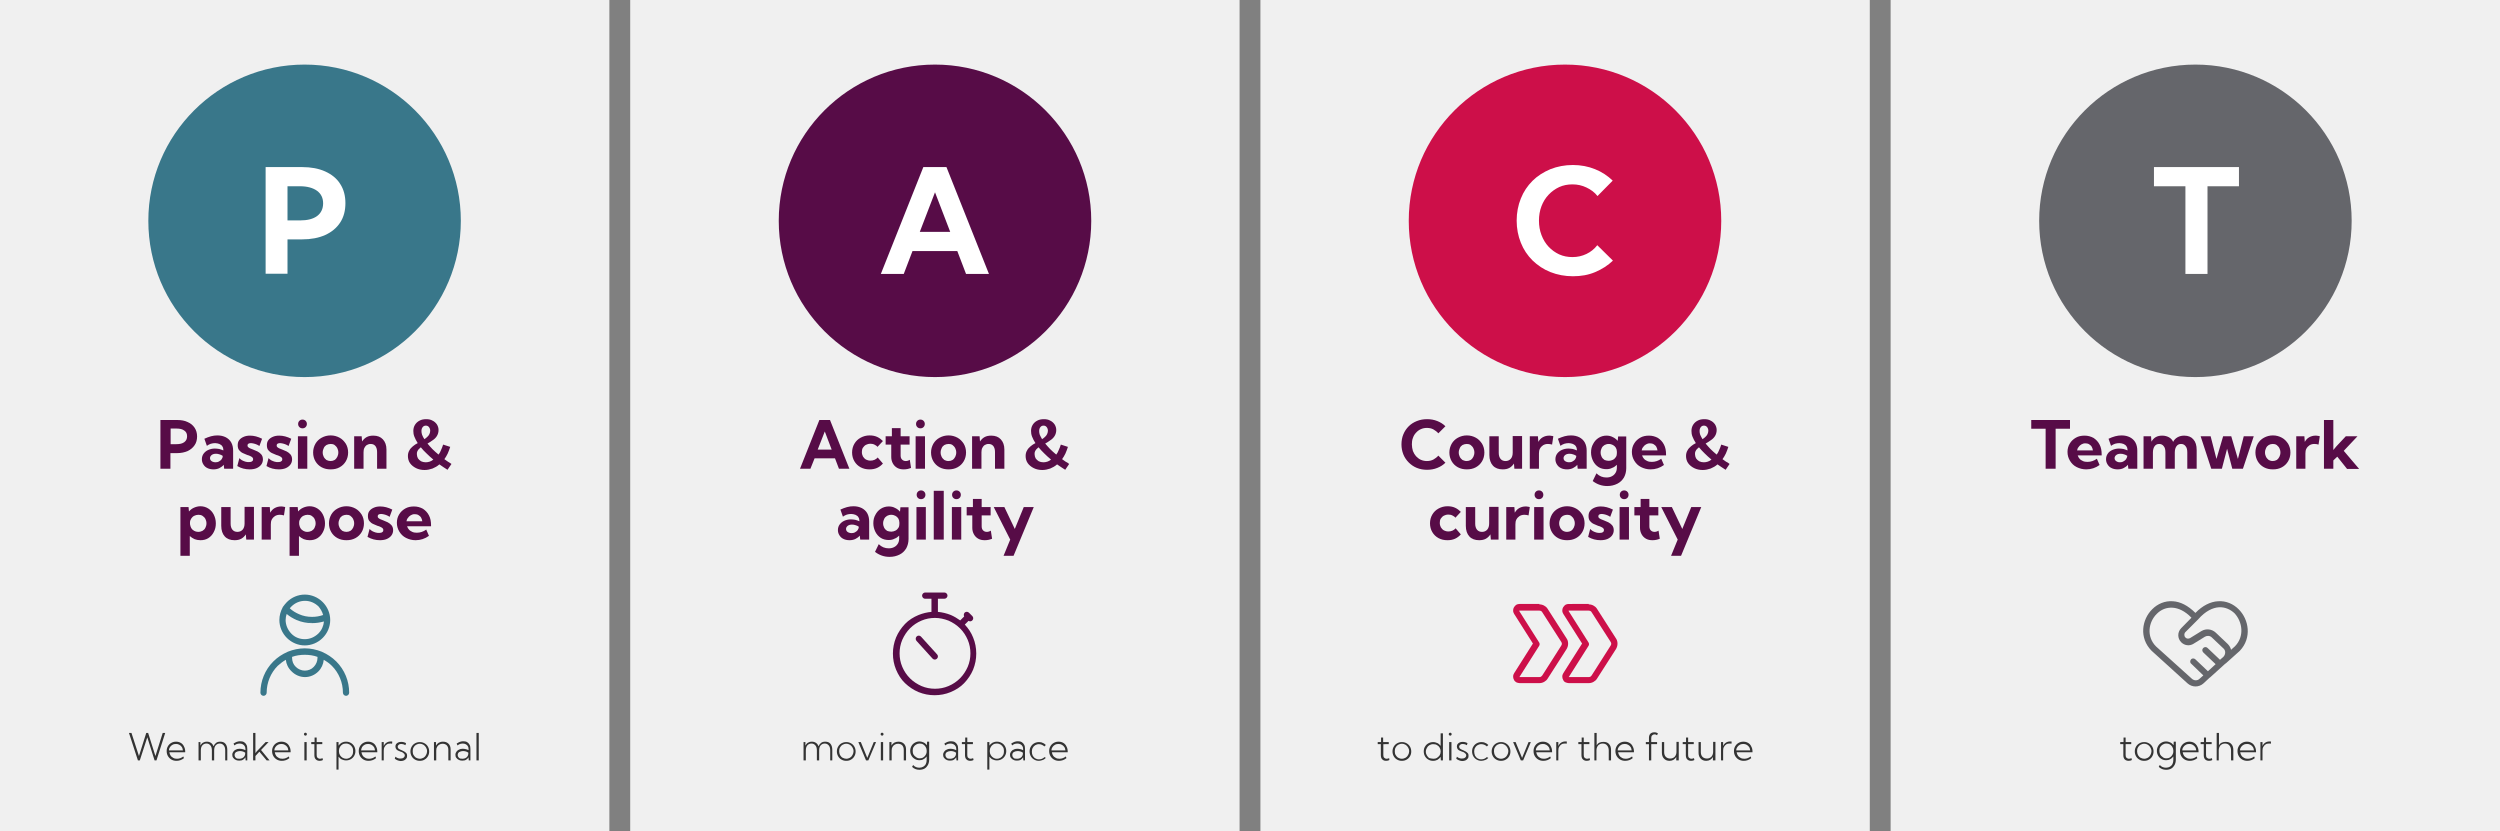
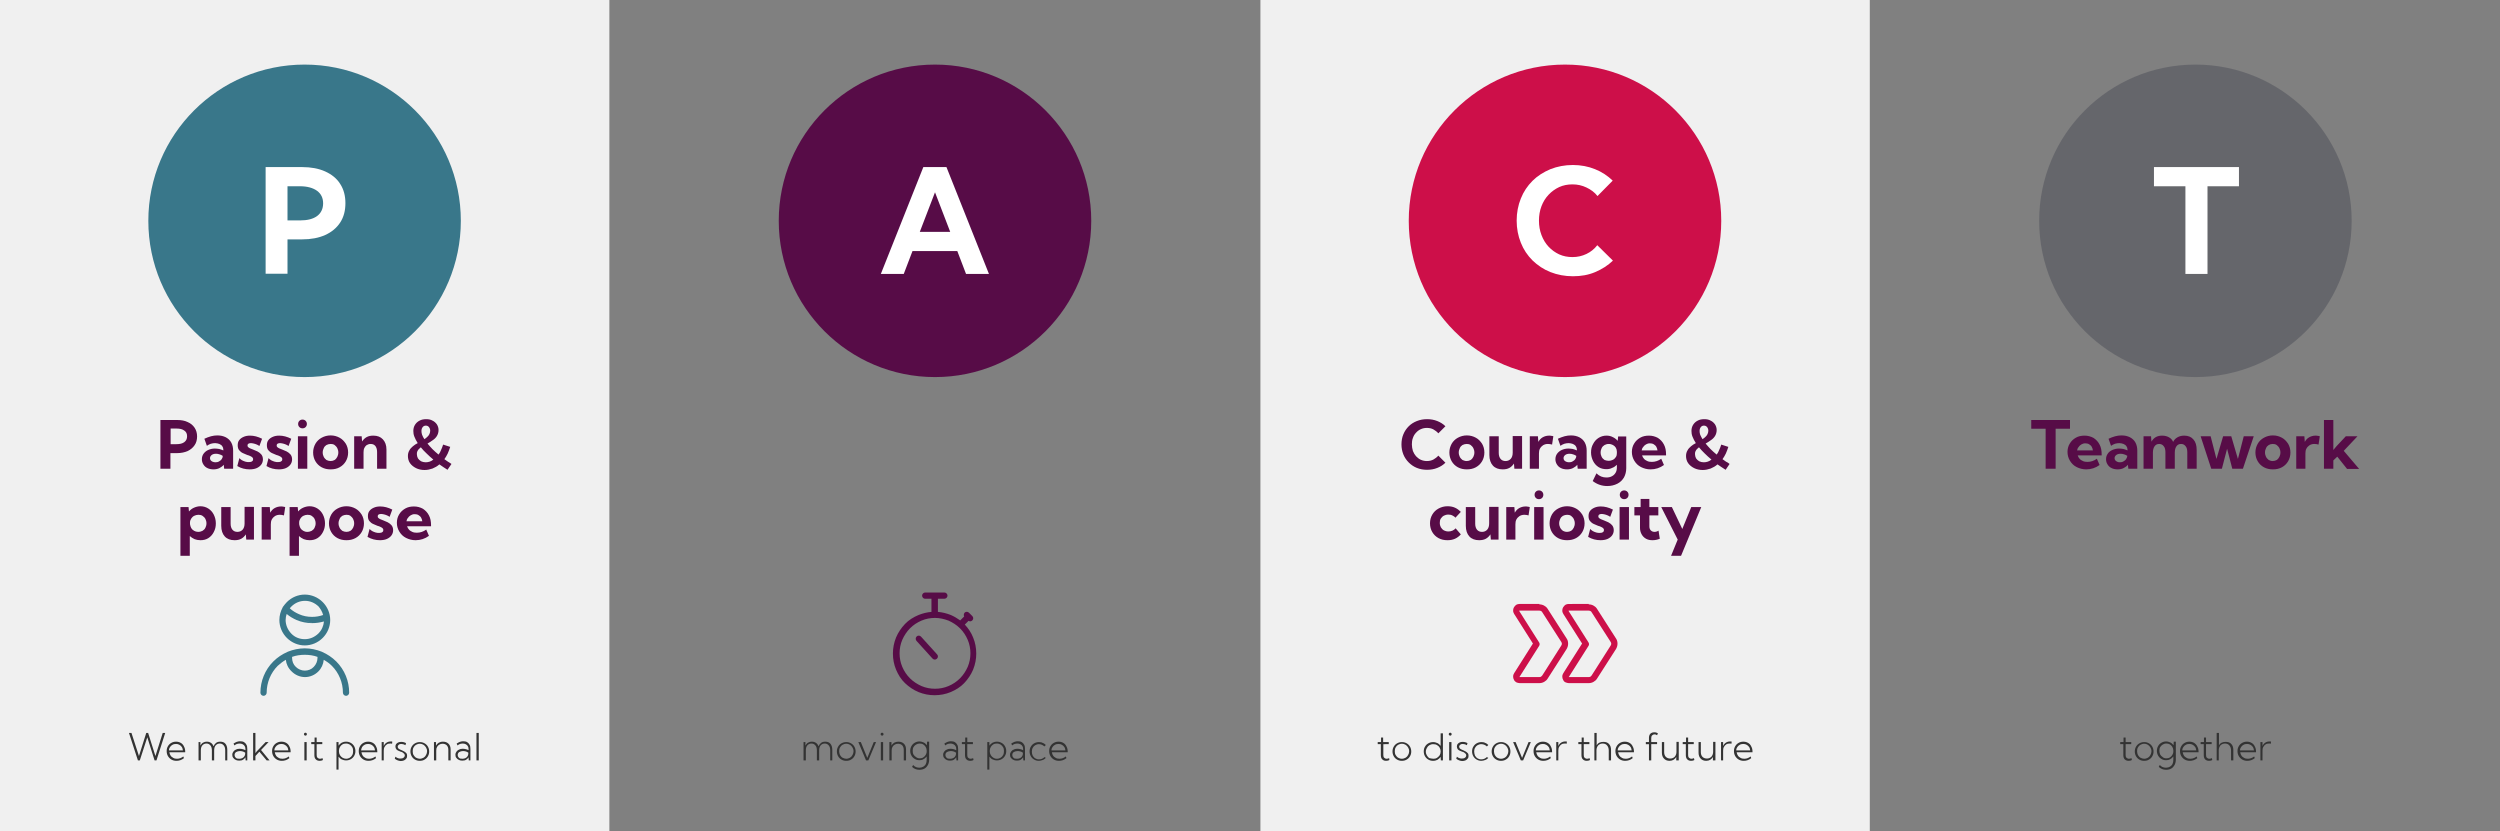
<svg xmlns="http://www.w3.org/2000/svg" version="1.1" id="Layer_1" x="0px" y="0px" viewBox="0 0 1200 399" style="enable-background:new 0 0 1200 399;" xml:space="preserve">
  <rect x="0" y="0" width="1200" height="399" fill="#808080" stroke="none" />
  <style type="text/css">
	.st0{fill:#F0F0F0;}
	.st1{fill:#39778A;}
	.st2{fill:#FFFFFF;}
	.st3{fill:#570C47;}
	.st4{fill-rule:evenodd;clip-rule:evenodd;fill:#39778A;}
	.st5{fill:#333333;}
	.st6{fill-rule:evenodd;clip-rule:evenodd;fill:#570C47;}
	.st7{fill:#CD0F49;}
	.st8{fill-rule:evenodd;clip-rule:evenodd;fill:#CD0F49;}
	.st9{fill:#65666B;}
</style>
  <g>
    <g>
      <rect class="st0" width="292.5" height="399" />
      <path class="st1" d="M146.2,31L146.2,31c41.4,0,75,33.6,75,75l0,0c0,41.4-33.6,75-75,75l0,0c-41.4,0-75-33.6-75-75l0,0    C71.2,64.6,104.8,31,146.2,31z" />
      <path class="st2" d="M127.5,131.5V80.2H145c4.3,0,8,0.7,11.1,2.1c3.1,1.4,5.6,3.4,7.2,6c1.7,2.6,2.5,5.7,2.5,9.2    c0,3.6-0.8,6.7-2.5,9.3c-1.7,2.6-4.1,4.6-7.2,6c-3.1,1.4-6.8,2.1-11.1,2.1H138v16.5H127.5z M138,105.8h6c3.6,0,6.3-0.7,8.2-2.1    c1.9-1.4,2.9-3.5,2.9-6.1c0-2.6-1-4.6-2.9-6c-1.9-1.4-4.7-2.2-8.2-2.2h-6V105.8z" />
      <path class="st3" d="M77,225v-23.4h8c2,0,3.7,0.3,5.1,1c1.4,0.6,2.5,1.5,3.3,2.7c0.8,1.2,1.2,2.6,1.2,4.2c0,1.6-0.4,3.1-1.2,4.2    c-0.8,1.2-1.9,2.1-3.3,2.8c-1.4,0.6-3.1,1-5.1,1h-3.2v7.5H77z M81.9,213.2h2.8c1.6,0,2.9-0.3,3.8-1c0.9-0.7,1.3-1.6,1.3-2.8    c0-1.2-0.4-2.1-1.3-2.7c-0.9-0.7-2.1-1-3.8-1h-2.8V213.2z M111.5,225h-3.9l-0.2-1.9c-0.6,0.7-1.3,1.2-2.1,1.6    c-0.8,0.4-1.8,0.6-2.8,0.6c-1.1,0-2.1-0.2-2.9-0.6c-0.9-0.4-1.5-1-2-1.8c-0.5-0.8-0.7-1.6-0.7-2.5c0-1,0.3-1.9,0.8-2.6    s1.3-1.4,2.2-1.8c0.9-0.4,2-0.7,3.2-0.7c0.7,0,1.4,0.1,2.1,0.2c0.7,0.2,1.4,0.4,2,0.7v-0.4c0-0.6-0.2-1.2-0.5-1.6    c-0.3-0.5-0.8-0.8-1.4-1.1c-0.6-0.2-1.3-0.4-2-0.4c-0.7,0-1.4,0.1-2.1,0.3c-0.7,0.2-1.3,0.6-1.9,1l-1.2-3.4    c1.1-0.5,2.1-0.9,3.2-1.2c1.1-0.3,2.1-0.4,3.1-0.4c1.5,0,2.8,0.3,4,0.9c1.1,0.6,2,1.4,2.6,2.5c0.6,1.1,0.9,2.4,0.9,3.9V225z     M103.4,221.9c0.6,0,1.2-0.1,1.7-0.4c0.5-0.3,1-0.6,1.3-1.1c0.3-0.4,0.5-0.9,0.5-1.5v-0.1c-0.5-0.3-1-0.6-1.5-0.7    c-0.6-0.2-1.1-0.3-1.7-0.3c-0.9,0-1.6,0.2-2.1,0.6s-0.8,0.9-0.8,1.5c0,0.4,0.1,0.7,0.3,1c0.2,0.3,0.5,0.5,0.9,0.7    C102.5,221.8,102.9,221.9,103.4,221.9z M113.9,223.7l1-3.8c0.3,0.3,0.7,0.7,1.2,1c0.5,0.3,1.1,0.5,1.7,0.7    c0.6,0.2,1.2,0.2,1.7,0.2c0.6,0,1.2-0.1,1.5-0.4c0.4-0.2,0.5-0.6,0.5-1c0-0.3-0.1-0.6-0.4-0.9c-0.2-0.2-0.6-0.4-1-0.6    c-0.4-0.2-0.9-0.4-1.4-0.5c-0.7-0.3-1.4-0.6-2.1-0.9c-0.7-0.3-1.3-0.8-1.8-1.4c-0.5-0.6-0.7-1.4-0.7-2.4c0-0.9,0.2-1.8,0.7-2.4    c0.5-0.7,1.2-1.2,2.1-1.6c0.9-0.4,1.9-0.6,3.1-0.6c1.9,0,3.8,0.5,5.8,1.5l-1.3,3.5c-0.3-0.3-0.8-0.5-1.2-0.7    c-0.5-0.2-1-0.4-1.5-0.5c-0.5-0.1-1-0.2-1.4-0.2c-0.5,0-0.9,0.1-1.2,0.3c-0.3,0.2-0.4,0.5-0.4,0.9c0,0.3,0.1,0.5,0.3,0.7    c0.2,0.2,0.5,0.4,0.9,0.6c0.4,0.2,0.9,0.4,1.5,0.6c0.7,0.3,1.4,0.6,2.1,0.9c0.7,0.4,1.3,0.8,1.8,1.4c0.5,0.6,0.8,1.4,0.8,2.4    c0,1-0.3,1.8-0.8,2.5c-0.5,0.7-1.3,1.3-2.2,1.7c-0.9,0.4-2.1,0.6-3.3,0.6C117.7,225.3,115.7,224.8,113.9,223.7z M127.9,223.7    l1-3.8c0.3,0.3,0.7,0.7,1.2,1c0.5,0.3,1.1,0.5,1.7,0.7c0.6,0.2,1.2,0.2,1.7,0.2c0.6,0,1.2-0.1,1.5-0.4c0.4-0.2,0.5-0.6,0.5-1    c0-0.3-0.1-0.6-0.4-0.9c-0.2-0.2-0.6-0.4-1-0.6c-0.4-0.2-0.9-0.4-1.4-0.5c-0.7-0.3-1.4-0.6-2.1-0.9c-0.7-0.3-1.3-0.8-1.8-1.4    c-0.5-0.6-0.7-1.4-0.7-2.4c0-0.9,0.2-1.8,0.7-2.4c0.5-0.7,1.2-1.2,2.1-1.6c0.9-0.4,1.9-0.6,3.1-0.6c1.9,0,3.8,0.5,5.8,1.5    l-1.3,3.5c-0.3-0.3-0.8-0.5-1.2-0.7c-0.5-0.2-1-0.4-1.5-0.5c-0.5-0.1-1-0.2-1.4-0.2c-0.5,0-0.9,0.1-1.2,0.3    c-0.3,0.2-0.4,0.5-0.4,0.9c0,0.3,0.1,0.5,0.3,0.7c0.2,0.2,0.5,0.4,0.9,0.6c0.4,0.2,0.9,0.4,1.5,0.6c0.7,0.3,1.4,0.6,2.1,0.9    c0.7,0.4,1.3,0.8,1.8,1.4c0.5,0.6,0.8,1.4,0.8,2.4c0,1-0.3,1.8-0.8,2.5c-0.5,0.7-1.3,1.3-2.2,1.7c-0.9,0.4-2.1,0.6-3.3,0.6    C131.7,225.3,129.7,224.8,127.9,223.7z M145.2,205.6c-0.6,0-1.1-0.2-1.5-0.6c-0.4-0.4-0.6-0.9-0.6-1.5s0.2-1.1,0.6-1.5    c0.4-0.4,0.9-0.6,1.5-0.6c0.6,0,1.1,0.2,1.5,0.6c0.4,0.4,0.6,0.9,0.6,1.5s-0.2,1.1-0.6,1.5C146.3,205.4,145.8,205.6,145.2,205.6z     M147.4,225H143v-15.6h4.5V225z M158.7,225.3c-1.6,0-3-0.3-4.3-1c-1.3-0.7-2.3-1.7-3-2.9c-0.7-1.2-1.1-2.6-1.1-4.2    c0-1.6,0.4-2.9,1.1-4.2c0.7-1.2,1.7-2.2,3-2.9c1.3-0.7,2.7-1.1,4.3-1.1c1.6,0,3,0.4,4.3,1.1c1.3,0.7,2.2,1.7,3,2.9    c0.7,1.2,1.1,2.6,1.1,4.2c0,1.6-0.4,3-1.1,4.2c-0.7,1.2-1.7,2.2-3,2.9C161.8,225,160.3,225.3,158.7,225.3z M158.7,221.3    c0.7,0,1.4-0.2,1.9-0.5c0.6-0.4,1-0.9,1.3-1.5c0.3-0.6,0.5-1.3,0.5-2.1c0-0.8-0.2-1.5-0.5-2.1c-0.3-0.6-0.8-1.1-1.3-1.5    c-0.6-0.4-1.2-0.5-1.9-0.5c-0.7,0-1.4,0.2-2,0.5c-0.6,0.4-1,0.8-1.3,1.5c-0.3,0.6-0.5,1.3-0.5,2.1c0,0.8,0.2,1.5,0.5,2.1    c0.3,0.6,0.8,1.1,1.3,1.5C157.3,221.1,158,221.3,158.7,221.3z M185.5,225H181v-8.1c0-1.2-0.3-2.1-0.8-2.8c-0.6-0.7-1.3-1-2.3-1    c-0.7,0-1.3,0.2-1.8,0.5c-0.5,0.3-0.9,0.8-1.2,1.4c-0.3,0.6-0.4,1.3-0.4,2.1v7.9h-4.5v-15.6h3.6l0.2,2.5c0.6-0.9,1.3-1.6,2.2-2.1    c0.9-0.5,2-0.7,3.2-0.7c2,0,3.5,0.6,4.6,1.8c1.1,1.2,1.7,2.8,1.7,4.9V225z M216.7,222.7l-1.9,2.8c-0.7-0.4-1.4-0.9-2-1.3    c-0.6-0.4-1.3-0.9-1.9-1.3c-1,0.9-2.1,1.5-3.3,2c-1.2,0.4-2.4,0.7-3.8,0.7c-1.5,0-2.9-0.3-4.1-0.9c-1.2-0.6-2.2-1.4-2.9-2.4    c-0.7-1-1-2.2-1-3.4c0-1,0.2-1.9,0.7-2.7c0.4-0.8,1-1.4,1.7-2c0.7-0.6,1.5-1.1,2.3-1.5c-0.7-1.1-1.2-2.1-1.6-3.1    c-0.4-1-0.5-1.9-0.5-2.8c0-1.1,0.3-2.1,0.8-2.9c0.5-0.8,1.2-1.5,2.2-2c0.9-0.5,2-0.7,3.2-0.7c1.1,0,2.2,0.2,3,0.7    c0.9,0.4,1.6,1.1,2.1,1.8c0.5,0.8,0.8,1.7,0.8,2.7c0,1.1-0.3,2.1-0.8,2.9c-0.5,0.8-1.2,1.5-2,2c-0.8,0.6-1.6,1.1-2.5,1.6    c0.7,0.8,1.4,1.7,2.3,2.6c0.9,0.9,1.9,1.8,3,2.7c0.5-0.6,0.9-1.4,1.2-2.2c0.4-0.8,0.7-1.7,1-2.6l3.4,1.1c-0.3,1.1-0.8,2.2-1.2,3.2    c-0.5,1-1,1.9-1.6,2.7c0.6,0.4,1.2,0.9,1.7,1.2C215.4,221.8,216,222.2,216.7,222.7z M203.7,210.8c0.5-0.3,1-0.7,1.4-1.1    c0.4-0.4,0.8-0.8,1-1.3c0.2-0.5,0.4-1,0.4-1.6c0-0.7-0.2-1.3-0.6-1.8c-0.4-0.5-0.9-0.7-1.5-0.7c-0.6,0-1.1,0.2-1.5,0.7    c-0.4,0.5-0.6,1.1-0.6,1.9c0,0.6,0.1,1.2,0.3,1.8C202.9,209.4,203.2,210.1,203.7,210.8z M202,214.7c-0.4,0.3-0.7,0.6-1,0.9    c-0.3,0.3-0.5,0.7-0.7,1.1c-0.2,0.4-0.2,0.8-0.2,1.3c0,0.7,0.2,1.4,0.5,2c0.4,0.6,0.9,1,1.5,1.4c0.6,0.3,1.4,0.5,2.2,0.5    c0.6,0,1.3-0.1,1.9-0.3c0.6-0.2,1.2-0.5,1.8-1c-1.2-1-2.3-2-3.3-3C203.6,216.6,202.8,215.7,202,214.7z M91.1,266.8h-4.5v-23.4h3.9    l0.2,2.1c0.7-0.8,1.5-1.4,2.4-1.8c0.9-0.4,2-0.7,3.1-0.7c1.4,0,2.7,0.4,3.8,1.1c1.1,0.7,2,1.7,2.6,2.9c0.6,1.2,1,2.6,1,4.2    c0,1.6-0.3,2.9-1,4.2c-0.6,1.2-1.5,2.2-2.6,2.9c-1.1,0.7-2.4,1-3.8,1c-1,0-2-0.2-2.8-0.5c-0.9-0.4-1.6-0.9-2.3-1.5V266.8z     M95.1,255.3c0.8,0,1.5-0.2,2.1-0.5c0.6-0.4,1.1-0.8,1.4-1.5c0.3-0.6,0.5-1.3,0.5-2.1c0-0.8-0.2-1.5-0.5-2.1    c-0.3-0.6-0.8-1.1-1.4-1.5c-0.6-0.4-1.3-0.5-2-0.5c-0.7,0-1.4,0.2-2,0.5c-0.6,0.3-1.1,0.8-1.4,1.3c-0.4,0.6-0.6,1.2-0.6,1.9v0.8    c0.1,0.7,0.3,1.3,0.6,1.9c0.4,0.6,0.8,1,1.4,1.3C93.7,255.1,94.4,255.3,95.1,255.3z M121.8,259h-3.6l-0.2-2.5    c-0.6,0.9-1.3,1.6-2.2,2.1c-0.9,0.5-2,0.7-3.2,0.7c-2,0-3.6-0.6-4.7-1.8c-1.1-1.2-1.7-2.9-1.7-5.1v-9h4.5v8c0,1.2,0.3,2.2,0.9,2.9    c0.6,0.7,1.4,1,2.4,1c1,0,1.9-0.4,2.5-1.1c0.6-0.7,0.9-1.7,0.9-3v-7.9h4.5V259z M130.1,259h-4.5v-15.6h3.9l0.2,2.7    c0.5-0.9,1.2-1.7,2.1-2.2c0.9-0.5,1.9-0.8,3.1-0.8c0.3,0,0.7,0,1,0.1c0.3,0,0.7,0.1,1,0.2l-0.6,4c-0.7-0.2-1.3-0.3-2-0.3    c-0.9,0-1.6,0.2-2.3,0.6c-0.6,0.4-1.1,0.9-1.5,1.6c-0.4,0.7-0.5,1.5-0.5,2.4V259z M143.5,266.8H139v-23.4h3.9l0.2,2.1    c0.7-0.8,1.5-1.4,2.4-1.8c0.9-0.4,2-0.7,3.1-0.7c1.4,0,2.7,0.4,3.8,1.1c1.1,0.7,2,1.7,2.6,2.9c0.6,1.2,1,2.6,1,4.2    c0,1.6-0.3,2.9-1,4.2c-0.6,1.2-1.5,2.2-2.6,2.9c-1.1,0.7-2.4,1-3.8,1c-1,0-2-0.2-2.8-0.5c-0.9-0.4-1.6-0.9-2.3-1.5V266.8z     M147.5,255.3c0.8,0,1.5-0.2,2.1-0.5c0.6-0.4,1.1-0.8,1.4-1.5c0.3-0.6,0.5-1.3,0.5-2.1c0-0.8-0.2-1.5-0.5-2.1    c-0.3-0.6-0.8-1.1-1.4-1.5c-0.6-0.4-1.3-0.5-2-0.5c-0.7,0-1.4,0.2-2,0.5c-0.6,0.3-1.1,0.8-1.4,1.3c-0.4,0.6-0.6,1.2-0.6,1.9v0.8    c0.1,0.7,0.3,1.3,0.6,1.9c0.4,0.6,0.8,1,1.4,1.3C146.1,255.1,146.7,255.3,147.5,255.3z M166.3,259.3c-1.6,0-3-0.3-4.3-1    c-1.3-0.7-2.3-1.7-3-2.9c-0.7-1.2-1.1-2.6-1.1-4.2c0-1.6,0.4-2.9,1.1-4.2c0.7-1.2,1.7-2.2,3-2.9s2.7-1.1,4.3-1.1    c1.6,0,3,0.4,4.3,1.1c1.3,0.7,2.2,1.7,3,2.9c0.7,1.2,1.1,2.6,1.1,4.2c0,1.6-0.4,3-1.1,4.2c-0.7,1.2-1.7,2.2-3,2.9    C169.3,259,167.9,259.3,166.3,259.3z M166.3,255.3c0.7,0,1.4-0.2,1.9-0.5c0.6-0.4,1-0.9,1.3-1.5c0.3-0.6,0.5-1.3,0.5-2.1    c0-0.8-0.2-1.5-0.5-2.1c-0.3-0.6-0.8-1.1-1.3-1.5c-0.6-0.4-1.2-0.5-1.9-0.5c-0.7,0-1.4,0.2-2,0.5c-0.6,0.4-1,0.8-1.3,1.5    c-0.3,0.6-0.5,1.3-0.5,2.1c0,0.8,0.2,1.5,0.5,2.1c0.3,0.6,0.8,1.1,1.3,1.5C164.9,255.1,165.6,255.3,166.3,255.3z M176.4,257.7    l1-3.8c0.3,0.3,0.7,0.7,1.2,1c0.5,0.3,1.1,0.5,1.7,0.7c0.6,0.2,1.2,0.2,1.7,0.2c0.6,0,1.2-0.1,1.5-0.4c0.4-0.2,0.5-0.6,0.5-1    c0-0.3-0.1-0.6-0.4-0.9c-0.2-0.2-0.6-0.4-1-0.6c-0.4-0.2-0.9-0.4-1.4-0.5c-0.7-0.3-1.4-0.6-2.1-0.9c-0.7-0.3-1.3-0.8-1.8-1.4    c-0.5-0.6-0.7-1.4-0.7-2.4c0-0.9,0.2-1.8,0.7-2.4c0.5-0.7,1.2-1.2,2.1-1.6c0.9-0.4,1.9-0.6,3.1-0.6c1.9,0,3.8,0.5,5.8,1.5    l-1.3,3.5c-0.3-0.3-0.8-0.5-1.2-0.7c-0.5-0.2-1-0.4-1.5-0.5c-0.5-0.1-1-0.2-1.4-0.2c-0.5,0-0.9,0.1-1.2,0.3    c-0.3,0.2-0.4,0.5-0.4,0.9c0,0.3,0.1,0.5,0.3,0.7c0.2,0.2,0.5,0.4,0.9,0.6c0.4,0.2,0.9,0.4,1.5,0.6c0.7,0.3,1.4,0.6,2.1,0.9    c0.7,0.4,1.3,0.8,1.8,1.4c0.5,0.6,0.8,1.4,0.8,2.4c0,1-0.3,1.8-0.8,2.5c-0.5,0.7-1.3,1.3-2.2,1.7c-0.9,0.4-2.1,0.6-3.3,0.6    C180.3,259.3,178.3,258.8,176.4,257.7z M205.9,257.2c-1.9,1.4-4.1,2.1-6.4,2.1c-1.7,0-3.2-0.4-4.6-1.1c-1.4-0.7-2.4-1.7-3.2-3    c-0.8-1.3-1.2-2.7-1.2-4.3c0-1.5,0.4-2.9,1.1-4c0.7-1.2,1.7-2.1,2.9-2.8c1.2-0.7,2.6-1,4.2-1c1.6,0,3,0.4,4.3,1.1    c1.2,0.8,2.2,1.8,2.9,3.2c0.7,1.3,1,2.9,1,4.7v0.5h-11.5c0.2,0.6,0.5,1.2,0.9,1.6c0.4,0.5,1,0.8,1.6,1.1c0.6,0.3,1.4,0.4,2.2,0.4    c1.6,0,3.1-0.5,4.5-1.5L205.9,257.2z M195.1,250.2h7.6c-0.1-0.7-0.3-1.3-0.6-1.8c-0.3-0.5-0.8-0.9-1.3-1.2    c-0.5-0.3-1.2-0.4-1.8-0.4c-0.7,0-1.3,0.2-1.8,0.5c-0.5,0.3-1,0.7-1.3,1.2C195.4,249,195.2,249.6,195.1,250.2z" />
      <path class="st4" d="M137.7,289c2.3-2.3,5.4-3.6,8.6-3.6s6.3,1.3,8.6,3.6c2.3,2.3,3.6,5.4,3.6,8.6c0,3.2-1.3,6.3-3.6,8.6    c-2.3,2.3-5.4,3.6-8.6,3.6s-6.3-1.3-8.6-3.6c-2.3-2.3-3.6-5.4-3.6-8.6c0-2.2,0.6-4.2,1.6-6.1c0-0.1,0.1-0.1,0.1-0.2    C136.4,290.5,137,289.7,137.7,289z M137.6,294.7c-0.3,0.9-0.5,1.9-0.5,2.9c0,2.4,1,4.7,2.7,6.5s4,2.7,6.5,2.7s4.7-1,6.5-2.7    c1.6-1.6,2.5-3.6,2.7-5.8c-1.8,0.5-3.7,0.8-5.6,0.8 M155.1,295.2c-1.7,0.6-3.5,0.9-5.3,0.9l0,0c-2.2,0-4.3-0.4-6.3-1.3    c-1.6-0.7-3.1-1.6-4.4-2.8c0.2-0.3,0.5-0.6,0.8-0.9c1.7-1.7,4-2.7,6.5-2.7s4.7,1,6.5,2.7C153.8,292.2,154.7,293.6,155.1,295.2z     M137.6,294.7c1.4,1.2,3,2.1,4.7,2.9c2.4,1,4.9,1.5,7.5,1.5 M137.2,316.7c-1.4,0.8-2.7,1.8-3.9,2.9c-3.4,3.4-5.3,8.1-5.3,12.9    c0,0.8-0.7,1.5-1.5,1.5s-1.5-0.7-1.5-1.5c0-5.6,2.2-11,6.2-15c2-2,4.3-3.5,6.8-4.6c0.1,0,0.1,0,0.2-0.1c2.5-1,5.3-1.6,8.1-1.6    s5.6,0.6,8.1,1.6c0.1,0,0.1,0,0.2,0.1c2.5,1.1,4.8,2.6,6.8,4.6c4,4,6.2,9.4,6.2,15c0,0.8-0.7,1.5-1.5,1.5s-1.5-0.7-1.5-1.5    c0-4.8-1.9-9.5-5.3-12.9c-1.2-1.2-2.5-2.1-3.9-2.9c-0.2,2.1-1.1,4.1-2.6,5.6c-1.7,1.7-4,2.7-6.4,2.7s-4.7-1-6.4-2.7    C138.3,320.7,137.4,318.7,137.2,316.7z M140.2,315.3v0.5c0,1.6,0.6,3.2,1.8,4.3c1.1,1.1,2.7,1.8,4.3,1.8s3.2-0.6,4.3-1.8    c1.1-1.1,1.8-2.7,1.8-4.3v-0.5c-1.9-0.7-4-1-6.1-1S142.1,314.6,140.2,315.3z" />
      <path class="st5" d="M75.1,365h-0.9l-3.5-11.1L67.1,365h-0.9l-4.3-13.2h1.2l3.6,11.1l3.5-11.1h0.9l3.5,11.1l3.5-11.1h1.2L75.1,365    z M88.3,363.9c-1.1,0.9-2.3,1.3-3.6,1.3c-0.9,0-1.7-0.2-2.4-0.6c-0.7-0.4-1.3-1-1.7-1.7c-0.4-0.7-0.6-1.5-0.6-2.4    c0-0.9,0.2-1.6,0.6-2.3c0.4-0.7,0.9-1.2,1.6-1.6c0.7-0.4,1.4-0.6,2.3-0.6c0.9,0,1.6,0.2,2.3,0.6c0.7,0.4,1.2,1,1.5,1.7    c0.4,0.7,0.6,1.5,0.6,2.5v0.3h-7.6c0.1,0.6,0.3,1.2,0.6,1.6c0.3,0.5,0.8,0.8,1.3,1.1c0.5,0.3,1.1,0.4,1.8,0.4c1.1,0,2.1-0.4,3-1.1    L88.3,363.9z M81.1,360.2h6.7c-0.1-0.6-0.2-1.2-0.5-1.6c-0.3-0.5-0.7-0.8-1.2-1.1c-0.5-0.3-1-0.4-1.6-0.4c-0.6,0-1.2,0.1-1.7,0.4    c-0.5,0.3-0.9,0.6-1.2,1.1C81.3,359,81.1,359.5,81.1,360.2z M109.2,365h-1.1v-4.8c0-1-0.2-1.8-0.7-2.4c-0.5-0.6-1.1-0.9-1.9-0.9    c-0.8,0-1.5,0.3-2,0.9c-0.5,0.6-0.7,1.4-0.7,2.4v4.8h-1.1v-4.8c0-1-0.2-1.8-0.7-2.4c-0.5-0.6-1.1-0.9-1.9-0.9    c-0.8,0-1.5,0.3-2,0.9c-0.5,0.6-0.7,1.4-0.7,2.4v4.8h-1.1v-8.8h0.9l0,1.7c0.3-0.6,0.7-1.1,1.2-1.4c0.5-0.3,1.1-0.5,1.9-0.5    c0.8,0,1.4,0.2,2,0.6s0.9,0.9,1.2,1.6c0.3-0.7,0.7-1.2,1.2-1.6c0.5-0.4,1.2-0.6,2-0.6c1.1,0,1.9,0.3,2.5,1    c0.6,0.7,0.9,1.7,0.9,2.9V365z M118.8,365h-0.9l-0.1-1.5c-0.3,0.5-0.7,0.9-1.2,1.2c-0.5,0.3-1.1,0.4-1.8,0.4    c-0.6,0-1.2-0.1-1.7-0.4c-0.5-0.2-0.9-0.6-1.2-1c-0.3-0.4-0.4-0.9-0.4-1.4c0-0.6,0.2-1.1,0.5-1.5c0.3-0.4,0.7-0.8,1.3-1    c0.5-0.3,1.1-0.4,1.8-0.4c0.5,0,0.9,0.1,1.4,0.2c0.5,0.1,0.9,0.3,1.3,0.5v-0.6c0-0.5-0.1-1-0.4-1.4c-0.2-0.4-0.6-0.7-1-0.9    c-0.4-0.2-0.9-0.3-1.4-0.3c-0.4,0-0.9,0.1-1.3,0.2c-0.4,0.2-0.9,0.4-1.2,0.7l-0.4-0.9c0.5-0.3,1-0.6,1.5-0.8    c0.6-0.2,1.1-0.3,1.6-0.3c0.7,0,1.4,0.1,1.9,0.4c0.5,0.3,0.9,0.7,1.2,1.3c0.3,0.5,0.4,1.2,0.4,2V365z M114.9,364.2    c0.5,0,1-0.1,1.4-0.3c0.4-0.2,0.8-0.5,1-0.9c0.3-0.4,0.4-0.9,0.4-1.4v-0.3c-0.4-0.3-0.8-0.5-1.2-0.6c-0.4-0.1-0.9-0.2-1.3-0.2    c-0.7,0-1.4,0.2-1.9,0.5c-0.5,0.4-0.7,0.8-0.7,1.4c0,0.4,0.1,0.7,0.3,1c0.2,0.3,0.5,0.5,0.8,0.7    C114.1,364.1,114.5,364.2,114.9,364.2z M122.6,365h-1.1v-13.2h1.1v9.7l0.6-0.8l4.3-4.5h1.4l-3.6,3.8l4.1,5h-1.4l-3.5-4.2l-1.9,2.1    V365z M138.9,363.9c-1.1,0.9-2.3,1.3-3.6,1.3c-0.9,0-1.7-0.2-2.4-0.6c-0.7-0.4-1.3-1-1.7-1.7c-0.4-0.7-0.6-1.5-0.6-2.4    c0-0.9,0.2-1.6,0.6-2.3c0.4-0.7,0.9-1.2,1.6-1.6c0.7-0.4,1.4-0.6,2.3-0.6c0.9,0,1.6,0.2,2.3,0.6c0.7,0.4,1.2,1,1.5,1.7    c0.4,0.7,0.6,1.5,0.6,2.5v0.3h-7.6c0.1,0.6,0.3,1.2,0.6,1.6c0.3,0.5,0.8,0.8,1.3,1.1c0.5,0.3,1.1,0.4,1.8,0.4c1.1,0,2.1-0.4,3-1.1    L138.9,363.9z M131.7,360.2h6.7c-0.1-0.6-0.2-1.2-0.5-1.6c-0.3-0.5-0.7-0.8-1.2-1.1c-0.5-0.3-1-0.4-1.6-0.4    c-0.6,0-1.2,0.1-1.7,0.4c-0.5,0.3-0.9,0.6-1.2,1.1C131.9,359,131.7,359.5,131.7,360.2z M146.6,353.1c-0.2,0-0.4-0.1-0.5-0.2    c-0.1-0.1-0.2-0.3-0.2-0.5c0-0.2,0.1-0.4,0.2-0.5c0.1-0.1,0.3-0.2,0.5-0.2c0.2,0,0.4,0.1,0.5,0.2c0.1,0.1,0.2,0.3,0.2,0.5    c0,0.2-0.1,0.4-0.2,0.5C147,353.1,146.8,353.1,146.6,353.1z M147.2,365h-1.1v-8.8h1.1V365z M155,364.8c-0.5,0.3-1.1,0.4-1.6,0.4    c-0.5,0-0.9-0.1-1.3-0.3c-0.4-0.2-0.6-0.5-0.9-0.9c-0.2-0.4-0.3-0.9-0.3-1.4v-5.4h-1.5v-1h1.6V354h1v2.2h2.7v1H152v5.2    c0,0.6,0.1,1,0.4,1.3c0.3,0.3,0.7,0.5,1.2,0.5c0.4,0,0.8-0.1,1.2-0.3L155,364.8z M162.6,369.4h-1.1v-13.2h1l0,1.7    c0.4-0.6,0.9-1,1.5-1.4c0.6-0.3,1.3-0.5,2.1-0.5c0.9,0,1.6,0.2,2.3,0.6c0.7,0.4,1.2,0.9,1.6,1.6c0.4,0.7,0.6,1.5,0.6,2.3    c0,0.9-0.2,1.6-0.6,2.3c-0.4,0.7-0.9,1.2-1.6,1.6c-0.7,0.4-1.4,0.6-2.3,0.6c-0.8,0-1.4-0.2-2.1-0.5c-0.6-0.3-1.1-0.8-1.5-1.3    V369.4z M166.1,364.2c0.7,0,1.3-0.2,1.8-0.5c0.5-0.3,0.9-0.7,1.2-1.3c0.3-0.5,0.4-1.2,0.4-1.9c0-0.7-0.1-1.3-0.4-1.8    c-0.3-0.5-0.7-1-1.2-1.3c-0.5-0.3-1.1-0.5-1.8-0.5c-0.6,0-1.2,0.1-1.7,0.4c-0.5,0.3-0.9,0.7-1.2,1.2c-0.3,0.5-0.5,1.1-0.5,1.7v0.6    c0,0.6,0.2,1.2,0.5,1.7c0.3,0.5,0.7,0.9,1.2,1.2C164.9,364,165.5,364.2,166.1,364.2z M180.5,363.9c-1.1,0.9-2.3,1.3-3.6,1.3    c-0.9,0-1.7-0.2-2.4-0.6c-0.7-0.4-1.3-1-1.7-1.7c-0.4-0.7-0.6-1.5-0.6-2.4c0-0.9,0.2-1.6,0.6-2.3c0.4-0.7,0.9-1.2,1.6-1.6    c0.7-0.4,1.4-0.6,2.3-0.6c0.9,0,1.6,0.2,2.3,0.6c0.7,0.4,1.2,1,1.5,1.7c0.4,0.7,0.6,1.5,0.6,2.5v0.3h-7.6c0.1,0.6,0.3,1.2,0.6,1.6    c0.3,0.5,0.8,0.8,1.3,1.1c0.5,0.3,1.1,0.4,1.8,0.4c1.1,0,2.1-0.4,3-1.1L180.5,363.9z M173.3,360.2h6.7c-0.1-0.6-0.2-1.2-0.5-1.6    c-0.3-0.5-0.7-0.8-1.2-1.1c-0.5-0.3-1-0.4-1.6-0.4c-0.6,0-1.2,0.1-1.7,0.4c-0.5,0.3-0.9,0.6-1.2,1.1    C173.6,359,173.4,359.5,173.3,360.2z M184.3,365h-1.1v-8.8h1l0,1.9c0.3-0.7,0.7-1.2,1.3-1.6c0.6-0.4,1.3-0.6,2-0.6    c0.1,0,0.3,0,0.4,0c0.2,0,0.3,0,0.4,0.1l-0.1,1c-0.3-0.1-0.6-0.1-0.9-0.1c-0.6,0-1.2,0.1-1.6,0.4c-0.5,0.3-0.8,0.7-1.1,1.2    c-0.3,0.5-0.4,1.1-0.4,1.8V365z M189.5,364.2l0.3-1c0.2,0.2,0.5,0.4,0.7,0.5c0.3,0.1,0.5,0.2,0.8,0.3c0.3,0.1,0.6,0.1,0.9,0.1    c0.6,0,1.1-0.1,1.5-0.4s0.6-0.7,0.6-1.1c0-0.3-0.1-0.6-0.3-0.8c-0.2-0.2-0.4-0.4-0.7-0.6c-0.3-0.2-0.6-0.3-1-0.4    c-0.4-0.2-0.8-0.3-1.2-0.5c-0.4-0.2-0.7-0.4-0.9-0.7c-0.2-0.3-0.4-0.7-0.4-1.2c0-0.5,0.1-0.9,0.3-1.2c0.2-0.3,0.6-0.6,1-0.8    c0.4-0.2,0.9-0.3,1.5-0.3c0.8,0,1.6,0.2,2.3,0.6l-0.3,1c-0.2-0.1-0.4-0.2-0.6-0.3c-0.2-0.1-0.5-0.2-0.7-0.2    c-0.2,0-0.5-0.1-0.7-0.1c-0.5,0-0.9,0.1-1.2,0.4c-0.3,0.2-0.5,0.5-0.5,0.9c0,0.3,0.1,0.5,0.2,0.7c0.1,0.2,0.4,0.4,0.6,0.5    c0.3,0.2,0.6,0.3,1.1,0.5c0.4,0.2,0.8,0.4,1.2,0.6c0.4,0.2,0.7,0.5,1,0.8c0.3,0.3,0.4,0.7,0.4,1.3c0,0.5-0.1,1-0.4,1.3    c-0.3,0.4-0.6,0.7-1.1,0.9c-0.5,0.2-1,0.3-1.6,0.3C191.3,365.2,190.4,364.9,189.5,364.2z M201.5,365.2c-0.9,0-1.6-0.2-2.3-0.6    c-0.7-0.4-1.2-0.9-1.6-1.6c-0.4-0.7-0.6-1.5-0.6-2.3c0-0.9,0.2-1.6,0.6-2.3c0.4-0.7,0.9-1.2,1.6-1.6c0.7-0.4,1.5-0.6,2.3-0.6    c0.9,0,1.6,0.2,2.3,0.6c0.7,0.4,1.2,0.9,1.6,1.6c0.4,0.7,0.6,1.5,0.6,2.3c0,0.9-0.2,1.6-0.6,2.3c-0.4,0.7-0.9,1.2-1.6,1.6    C203.2,365,202.4,365.2,201.5,365.2z M201.5,364.2c0.7,0,1.2-0.2,1.8-0.5c0.5-0.3,0.9-0.7,1.2-1.3c0.3-0.5,0.5-1.2,0.5-1.8    c0-0.7-0.2-1.3-0.5-1.8c-0.3-0.5-0.7-1-1.2-1.3c-0.5-0.3-1.1-0.5-1.8-0.5c-0.7,0-1.2,0.2-1.8,0.5c-0.5,0.3-0.9,0.7-1.2,1.3    c-0.3,0.5-0.4,1.1-0.4,1.8c0,0.7,0.1,1.3,0.4,1.8c0.3,0.5,0.7,1,1.2,1.3C200.3,364,200.9,364.2,201.5,364.2z M216.3,365h-1.1v-5    c0-0.9-0.2-1.6-0.7-2.2c-0.5-0.5-1.2-0.8-2-0.8c-0.6,0-1.1,0.1-1.6,0.4c-0.5,0.3-0.8,0.6-1.1,1.1c-0.3,0.5-0.4,1-0.4,1.7v4.8h-1.1    v-8.8h1l0,1.7c0.3-0.6,0.7-1,1.3-1.4c0.6-0.3,1.2-0.5,2-0.5c1.1,0,2,0.3,2.7,1c0.7,0.7,1,1.6,1,2.8V365z M225.9,365h-0.9l-0.1-1.5    c-0.3,0.5-0.7,0.9-1.2,1.2c-0.5,0.3-1.1,0.4-1.8,0.4c-0.6,0-1.2-0.1-1.7-0.4c-0.5-0.2-0.9-0.6-1.2-1c-0.3-0.4-0.4-0.9-0.4-1.4    c0-0.6,0.2-1.1,0.5-1.5c0.3-0.4,0.7-0.8,1.3-1c0.5-0.3,1.1-0.4,1.8-0.4c0.5,0,0.9,0.1,1.4,0.2c0.5,0.1,0.9,0.3,1.3,0.5v-0.6    c0-0.5-0.1-1-0.4-1.4c-0.2-0.4-0.6-0.7-1-0.9c-0.4-0.2-0.9-0.3-1.4-0.3c-0.4,0-0.9,0.1-1.3,0.2c-0.4,0.2-0.9,0.4-1.2,0.7l-0.4-0.9    c0.5-0.3,1-0.6,1.5-0.8c0.6-0.2,1.1-0.3,1.6-0.3c0.7,0,1.4,0.1,1.9,0.4c0.5,0.3,0.9,0.7,1.2,1.3c0.3,0.5,0.4,1.2,0.4,2V365z     M222,364.2c0.5,0,1-0.1,1.4-0.3c0.4-0.2,0.8-0.5,1-0.9c0.3-0.4,0.4-0.9,0.4-1.4v-0.3c-0.4-0.3-0.8-0.5-1.2-0.6    c-0.4-0.1-0.9-0.2-1.3-0.2c-0.7,0-1.4,0.2-1.9,0.5c-0.5,0.4-0.7,0.8-0.7,1.4c0,0.4,0.1,0.7,0.3,1c0.2,0.3,0.5,0.5,0.8,0.7    C221.2,364.1,221.6,364.2,222,364.2z M229.8,365h-1.1v-13.2h1.1V365z" />
-       <rect x="302.5" class="st0" width="292.5" height="399" />
      <path class="st3" d="M448.8,31L448.8,31c41.4,0,75,33.6,75,75l0,0c0,41.4-33.6,75-75,75l0,0c-41.4,0-75-33.6-75-75l0,0    C373.8,64.6,407.3,31,448.8,31z" />
      <path class="st2" d="M433.8,131.5h-11l20.4-51.3h11.1l20.4,51.3h-11l-4.2-11H438L433.8,131.5z M441.5,111.3h14.6l-7.3-19    L441.5,111.3z" />
-       <path class="st3" d="M389,225h-5l9.3-23.4h5.1l9.3,23.4h-5l-1.9-5h-9.8L389,225z M392.5,215.8h6.7l-3.3-8.7L392.5,215.8z     M423.8,222.5c-0.8,0.9-1.7,1.6-2.8,2.1c-1.1,0.5-2.3,0.7-3.6,0.7c-1.6,0-3-0.3-4.3-1c-1.3-0.7-2.3-1.7-3-2.9    c-0.7-1.2-1.1-2.6-1.1-4.2c0-1.6,0.4-3,1.1-4.2c0.7-1.2,1.7-2.2,3-2.9c1.3-0.7,2.7-1.1,4.3-1.1c1.3,0,2.5,0.2,3.6,0.7    c1.1,0.5,2,1.2,2.8,2l-2.6,2.8c-0.4-0.5-0.9-0.8-1.5-1.1c-0.6-0.3-1.3-0.4-1.9-0.4c-0.8,0-1.5,0.2-2.1,0.5    c-0.6,0.3-1.1,0.8-1.5,1.4c-0.4,0.6-0.5,1.3-0.5,2.1c0,0.8,0.2,1.5,0.5,2.1c0.4,0.6,0.8,1.1,1.5,1.5c0.6,0.3,1.3,0.5,2.1,0.5    c0.7,0,1.3-0.1,2-0.4c0.6-0.3,1.1-0.6,1.5-1.1L423.8,222.5z M437.3,224.6c-1.2,0.5-2.4,0.7-3.5,0.7c-1.2,0-2.2-0.2-3.1-0.7    c-0.9-0.5-1.6-1.2-2.1-2.1c-0.5-0.9-0.8-1.9-0.8-3.1v-6h-2.7v-4h3v-3.9h4.2v3.9h4.3v4h-4.3v5.2c0,0.9,0.2,1.5,0.7,2    c0.5,0.5,1.1,0.7,1.8,0.7c0.6,0,1.3-0.2,1.9-0.6L437.3,224.6z M441.8,205.6c-0.6,0-1.1-0.2-1.5-0.6c-0.4-0.4-0.6-0.9-0.6-1.5    s0.2-1.1,0.6-1.5c0.4-0.4,0.9-0.6,1.5-0.6c0.6,0,1.1,0.2,1.5,0.6c0.4,0.4,0.6,0.9,0.6,1.5s-0.2,1.1-0.6,1.5    C442.9,205.4,442.4,205.6,441.8,205.6z M444,225h-4.5v-15.6h4.5V225z M455.3,225.3c-1.6,0-3-0.3-4.3-1c-1.3-0.7-2.3-1.7-3-2.9    c-0.7-1.2-1.1-2.6-1.1-4.2c0-1.6,0.4-2.9,1.1-4.2c0.7-1.2,1.7-2.2,3-2.9s2.7-1.1,4.3-1.1s3,0.4,4.3,1.1c1.3,0.7,2.2,1.7,3,2.9    c0.7,1.2,1.1,2.6,1.1,4.2c0,1.6-0.4,3-1.1,4.2c-0.7,1.2-1.7,2.2-3,2.9C458.3,225,456.9,225.3,455.3,225.3z M455.3,221.3    c0.7,0,1.4-0.2,1.9-0.5c0.6-0.4,1-0.9,1.3-1.5c0.3-0.6,0.5-1.3,0.5-2.1c0-0.8-0.2-1.5-0.5-2.1c-0.3-0.6-0.8-1.1-1.3-1.5    c-0.6-0.4-1.2-0.5-1.9-0.5c-0.7,0-1.4,0.2-2,0.5c-0.6,0.4-1,0.8-1.3,1.5c-0.3,0.6-0.5,1.3-0.5,2.1c0,0.8,0.2,1.5,0.5,2.1    c0.3,0.6,0.8,1.1,1.3,1.5C453.9,221.1,454.5,221.3,455.3,221.3z M482.1,225h-4.5v-8.1c0-1.2-0.3-2.1-0.8-2.8c-0.6-0.7-1.3-1-2.3-1    c-0.7,0-1.3,0.2-1.8,0.5c-0.5,0.3-0.9,0.8-1.2,1.4c-0.3,0.6-0.4,1.3-0.4,2.1v7.9h-4.5v-15.6h3.6l0.2,2.5c0.6-0.9,1.3-1.6,2.2-2.1    c0.9-0.5,2-0.7,3.2-0.7c2,0,3.5,0.6,4.6,1.8c1.1,1.2,1.7,2.8,1.7,4.9V225z M513.2,222.7l-1.9,2.8c-0.7-0.4-1.4-0.9-2-1.3    c-0.6-0.4-1.3-0.9-1.9-1.3c-1,0.9-2.1,1.5-3.3,2c-1.2,0.4-2.4,0.7-3.8,0.7c-1.5,0-2.9-0.3-4.1-0.9c-1.2-0.6-2.2-1.4-2.9-2.4    c-0.7-1-1-2.2-1-3.4c0-1,0.2-1.9,0.7-2.7c0.4-0.8,1-1.4,1.7-2c0.7-0.6,1.5-1.1,2.3-1.5c-0.7-1.1-1.2-2.1-1.6-3.1    c-0.4-1-0.5-1.9-0.5-2.8c0-1.1,0.3-2.1,0.8-2.9c0.5-0.8,1.2-1.5,2.2-2c0.9-0.5,2-0.7,3.2-0.7c1.1,0,2.2,0.2,3,0.7    c0.9,0.4,1.6,1.1,2.1,1.8c0.5,0.8,0.8,1.7,0.8,2.7c0,1.1-0.3,2.1-0.8,2.9c-0.5,0.8-1.2,1.5-2,2c-0.8,0.6-1.6,1.1-2.5,1.6    c0.7,0.8,1.4,1.7,2.3,2.6c0.9,0.9,1.9,1.8,3,2.7c0.5-0.6,0.9-1.4,1.2-2.2c0.4-0.8,0.7-1.7,1-2.6l3.4,1.1c-0.3,1.1-0.8,2.2-1.2,3.2    c-0.5,1-1,1.9-1.6,2.7c0.6,0.4,1.2,0.9,1.7,1.2C512,221.8,512.6,222.2,513.2,222.7z M500.2,210.8c0.5-0.3,1-0.7,1.4-1.1    c0.4-0.4,0.8-0.8,1-1.3c0.2-0.5,0.4-1,0.4-1.6c0-0.7-0.2-1.3-0.6-1.8c-0.4-0.5-0.9-0.7-1.5-0.7c-0.6,0-1.1,0.2-1.5,0.7    c-0.4,0.5-0.6,1.1-0.6,1.9c0,0.6,0.1,1.2,0.3,1.8C499.4,209.4,499.8,210.1,500.2,210.8z M498.5,214.7c-0.4,0.3-0.7,0.6-1,0.9    c-0.3,0.3-0.5,0.7-0.7,1.1c-0.2,0.4-0.2,0.8-0.2,1.3c0,0.7,0.2,1.4,0.5,2c0.4,0.6,0.9,1,1.5,1.4c0.6,0.3,1.4,0.5,2.2,0.5    c0.6,0,1.3-0.1,1.9-0.3c0.6-0.2,1.2-0.5,1.8-1c-1.2-1-2.3-2-3.3-3C500.2,216.6,499.3,215.7,498.5,214.7z M416.8,259h-3.9l-0.2-1.9    c-0.6,0.7-1.3,1.2-2.1,1.6c-0.8,0.4-1.8,0.6-2.8,0.6c-1.1,0-2.1-0.2-2.9-0.6c-0.9-0.4-1.5-1-2-1.8c-0.5-0.8-0.7-1.6-0.7-2.5    c0-1,0.3-1.9,0.8-2.6s1.3-1.4,2.2-1.8c0.9-0.4,2-0.7,3.2-0.7c0.7,0,1.4,0.1,2.1,0.2c0.7,0.2,1.4,0.4,2,0.7v-0.4    c0-0.6-0.2-1.2-0.5-1.6c-0.3-0.5-0.8-0.8-1.4-1.1c-0.6-0.2-1.3-0.4-2-0.4c-0.7,0-1.4,0.1-2.1,0.3c-0.7,0.2-1.3,0.6-1.9,1l-1.2-3.4    c1.1-0.5,2.1-0.9,3.2-1.2c1.1-0.3,2.1-0.4,3.1-0.4c1.5,0,2.8,0.3,4,0.9c1.1,0.6,2,1.4,2.6,2.5c0.6,1.1,0.9,2.4,0.9,3.9V259z     M408.7,255.9c0.6,0,1.2-0.1,1.7-0.4c0.5-0.3,1-0.6,1.3-1.1c0.3-0.4,0.5-0.9,0.5-1.5v-0.1c-0.5-0.3-1-0.6-1.5-0.7    c-0.6-0.2-1.1-0.3-1.7-0.3c-0.9,0-1.6,0.2-2.1,0.6c-0.5,0.4-0.8,0.9-0.8,1.5c0,0.4,0.1,0.7,0.3,1c0.2,0.3,0.5,0.5,0.9,0.7    C407.8,255.8,408.2,255.9,408.7,255.9z M426.6,259.2c-1.4,0-2.7-0.3-3.8-1c-1.1-0.7-2-1.7-2.6-2.9c-0.6-1.2-1-2.6-1-4.1    c0-1.6,0.3-2.9,1-4.1c0.6-1.2,1.5-2.2,2.6-2.9c1.1-0.7,2.4-1.1,3.8-1.1c1.1,0,2.1,0.2,3,0.7c0.9,0.4,1.7,1,2.4,1.8l0.2-2.1h3.9    v15.2c0,1.7-0.4,3.2-1.1,4.5c-0.8,1.3-1.8,2.3-3.2,3c-1.4,0.7-3,1.1-4.8,1.1c-2.6,0-4.9-0.8-7-2.4l1.8-3.7c1.4,1.4,3,2,4.8,2    c1,0,1.9-0.2,2.6-0.6c0.8-0.4,1.3-0.9,1.8-1.7c0.4-0.7,0.6-1.5,0.6-2.5v-1.3c-0.6,0.6-1.4,1.2-2.3,1.5    C428.6,259,427.7,259.2,426.6,259.2z M427.8,255.2c0.7,0,1.4-0.2,2-0.5c0.6-0.3,1.1-0.8,1.4-1.3c0.4-0.6,0.5-1.2,0.5-1.9v-0.7    c0-0.7-0.2-1.4-0.5-1.9c-0.4-0.6-0.8-1-1.4-1.3c-0.6-0.3-1.2-0.5-2-0.5c-0.8,0-1.4,0.2-2,0.5c-0.6,0.4-1.1,0.8-1.4,1.5    c-0.3,0.6-0.5,1.3-0.5,2.1s0.2,1.5,0.5,2.1c0.3,0.6,0.8,1.1,1.4,1.5C426.4,255,427,255.2,427.8,255.2z M442.1,239.6    c-0.6,0-1.1-0.2-1.5-0.6c-0.4-0.4-0.6-0.9-0.6-1.5s0.2-1.1,0.6-1.5c0.4-0.4,0.9-0.6,1.5-0.6c0.6,0,1.1,0.2,1.5,0.6    c0.4,0.4,0.6,0.9,0.6,1.5s-0.2,1.1-0.6,1.5C443.2,239.4,442.7,239.6,442.1,239.6z M444.4,259h-4.5v-15.6h4.5V259z M453,259h-4.8    v-23.4h4.8V259z M459.1,239.6c-0.6,0-1.1-0.2-1.5-0.6c-0.4-0.4-0.6-0.9-0.6-1.5s0.2-1.1,0.6-1.5c0.4-0.4,0.9-0.6,1.5-0.6    c0.6,0,1.1,0.2,1.5,0.6c0.4,0.4,0.6,0.9,0.6,1.5s-0.2,1.1-0.6,1.5C460.2,239.4,459.7,239.6,459.1,239.6z M461.4,259h-4.5v-15.6    h4.5V259z M476.2,258.6c-1.2,0.5-2.4,0.7-3.5,0.7c-1.2,0-2.2-0.2-3.1-0.7c-0.9-0.5-1.6-1.2-2.1-2.1c-0.5-0.9-0.8-1.9-0.8-3.1v-6    H464v-4h3v-3.9h4.2v3.9h4.3v4h-4.3v5.2c0,0.9,0.2,1.5,0.7,2c0.5,0.5,1.1,0.7,1.8,0.7c0.6,0,1.3-0.2,1.9-0.6L476.2,258.6z     M486.5,266.8h-4.8l3.2-7.8l-7.9-15.6h5.1l5,10.5l4.3-10.5h4.8L486.5,266.8z" />
      <path class="st6" d="M442.6,285.9c0-0.8,0.7-1.5,1.5-1.5h9.2c0.8,0,1.5,0.7,1.5,1.5s-0.7,1.5-1.5,1.5h-3.1v6.3    c2.1,0.2,4.2,0.7,6.2,1.5c1.6,0.7,3.1,1.6,4.5,2.6l1.9-1.9c-0.3-0.6-0.2-1.3,0.2-1.8c0.6-0.6,1.5-0.6,2.1,0l0.8,0.8l0,0    c0,0,0,0,0,0l0.8,0.8c0.6,0.6,0.6,1.5,0,2.1c-0.5,0.5-1.2,0.6-1.8,0.2l-1.8,1.8c1.7,1.8,3.1,3.9,4,6.2c1,2.4,1.5,5,1.5,7.7    s-0.5,5.2-1.5,7.7c-1,2.4-2.5,4.6-4.3,6.5s-4.1,3.3-6.5,4.3c-2.4,1-5,1.5-7.7,1.5s-5.2-0.5-7.7-1.5c-2.4-1-4.6-2.5-6.5-4.3    s-3.3-4.1-4.3-6.5c-1-2.4-1.5-5-1.5-7.7s0.5-5.2,1.5-7.7c1-2.4,2.5-4.6,4.3-6.5s4.1-3.3,6.5-4.3c2-0.8,4-1.3,6.2-1.5v-6.3h-3.1    C443.3,287.4,442.6,286.7,442.6,285.9z M448.8,296.6c-2.2,0-4.4,0.4-6.5,1.3c-2.1,0.9-3.9,2.1-5.5,3.7c-1.6,1.6-2.8,3.5-3.7,5.5    c-0.9,2.1-1.3,4.3-1.3,6.5s0.4,4.4,1.3,6.5c0.9,2.1,2.1,3.9,3.7,5.5c1.6,1.6,3.5,2.8,5.5,3.7c2.1,0.9,4.3,1.3,6.5,1.3    s4.4-0.4,6.5-1.3c2.1-0.9,3.9-2.1,5.5-3.7c1.6-1.6,2.8-3.5,3.7-5.5c0.9-2.1,1.3-4.3,1.3-6.5s-0.4-4.4-1.3-6.5    c-0.9-2.1-2.1-3.9-3.7-5.5c-1.6-1.6-3.5-2.8-5.5-3.7C453.2,297.1,451,296.6,448.8,296.6z M440,305.5c0.6-0.6,1.6-0.5,2.1,0.1    l7.7,8.5c0.6,0.6,0.5,1.6-0.1,2.1c-0.6,0.6-1.6,0.5-2.1-0.1l-7.7-8.5C439.4,307,439.4,306.1,440,305.5z" />
      <path class="st5" d="M399.6,365h-1.1v-4.8c0-1-0.2-1.8-0.7-2.4c-0.5-0.6-1.1-0.9-1.9-0.9c-0.8,0-1.5,0.3-2,0.9    c-0.5,0.6-0.7,1.4-0.7,2.4v4.8h-1.1v-4.8c0-1-0.2-1.8-0.7-2.4c-0.5-0.6-1.1-0.9-1.9-0.9s-1.5,0.3-2,0.9c-0.5,0.6-0.7,1.4-0.7,2.4    v4.8h-1.1v-8.8h0.9l0,1.7c0.3-0.6,0.7-1.1,1.2-1.4c0.5-0.3,1.1-0.5,1.9-0.5c0.8,0,1.4,0.2,2,0.6s0.9,0.9,1.2,1.6    c0.3-0.7,0.7-1.2,1.2-1.6c0.5-0.4,1.2-0.6,2-0.6c1.1,0,1.9,0.3,2.5,1c0.6,0.7,0.9,1.7,0.9,2.9V365z M406.2,365.2    c-0.9,0-1.6-0.2-2.3-0.6c-0.7-0.4-1.2-0.9-1.6-1.6c-0.4-0.7-0.6-1.5-0.6-2.3c0-0.9,0.2-1.6,0.6-2.3c0.4-0.7,0.9-1.2,1.6-1.6    c0.7-0.4,1.5-0.6,2.3-0.6c0.9,0,1.6,0.2,2.3,0.6c0.7,0.4,1.2,0.9,1.6,1.6c0.4,0.7,0.6,1.5,0.6,2.3c0,0.9-0.2,1.6-0.6,2.3    c-0.4,0.7-0.9,1.2-1.6,1.6C407.9,365,407.1,365.2,406.2,365.2z M406.2,364.2c0.7,0,1.2-0.2,1.8-0.5c0.5-0.3,0.9-0.7,1.2-1.3    c0.3-0.5,0.5-1.2,0.5-1.8c0-0.7-0.2-1.3-0.5-1.8c-0.3-0.5-0.7-1-1.2-1.3c-0.5-0.3-1.1-0.5-1.8-0.5c-0.7,0-1.2,0.2-1.8,0.5    c-0.5,0.3-0.9,0.7-1.2,1.3c-0.3,0.5-0.4,1.1-0.4,1.8c0,0.7,0.2,1.3,0.4,1.8c0.3,0.5,0.7,1,1.2,1.3    C405,364,405.6,364.2,406.2,364.2z M420.5,356.2l-3.7,8.8h-1.1l-3.7-8.8h1.2l3.1,7.6l3.1-7.6H420.5z M423.4,353.1    c-0.2,0-0.4-0.1-0.5-0.2c-0.1-0.1-0.2-0.3-0.2-0.5c0-0.2,0.1-0.4,0.2-0.5c0.1-0.1,0.3-0.2,0.5-0.2c0.2,0,0.4,0.1,0.5,0.2    c0.1,0.1,0.2,0.3,0.2,0.5c0,0.2-0.1,0.4-0.2,0.5C423.7,353.1,423.6,353.1,423.4,353.1z M423.9,365h-1.1v-8.8h1.1V365z M434.9,365    h-1.1v-5c0-0.9-0.2-1.6-0.7-2.2c-0.5-0.5-1.2-0.8-2-0.8c-0.6,0-1.1,0.1-1.6,0.4c-0.5,0.3-0.8,0.6-1.1,1.1c-0.3,0.5-0.4,1-0.4,1.7    v4.8h-1.1v-8.8h1l0,1.7c0.3-0.6,0.7-1,1.3-1.4c0.6-0.3,1.3-0.5,2-0.5c1.1,0,2,0.3,2.7,1c0.7,0.7,1,1.6,1,2.8V365z M441.3,364.9    c-0.8,0-1.6-0.2-2.2-0.6c-0.7-0.4-1.2-0.9-1.6-1.6c-0.4-0.7-0.6-1.4-0.6-2.3c0-0.8,0.2-1.6,0.6-2.3c0.4-0.7,0.9-1.2,1.6-1.6    c0.7-0.4,1.4-0.6,2.2-0.6c0.8,0,1.4,0.2,2.1,0.5c0.6,0.3,1.1,0.8,1.5,1.3l0.1-1.7h1v8.6c0,1-0.2,1.8-0.6,2.6    c-0.4,0.7-0.9,1.3-1.6,1.7c-0.7,0.4-1.5,0.6-2.5,0.6c-1.4,0-2.6-0.5-3.5-1.4l0.5-0.9c0.8,0.9,1.8,1.3,3,1.3c0.7,0,1.4-0.2,1.9-0.5    c0.5-0.3,1-0.8,1.2-1.3c0.3-0.6,0.4-1.2,0.4-2v-1.6c-0.4,0.5-0.9,1-1.5,1.3C442.7,364.8,442.1,364.9,441.3,364.9z M441.4,364    c0.6,0,1.2-0.1,1.7-0.4c0.5-0.3,0.9-0.7,1.2-1.2c0.3-0.5,0.5-1,0.5-1.7v-0.5c0-0.6-0.2-1.2-0.5-1.7c-0.3-0.5-0.7-0.9-1.2-1.2    c-0.5-0.3-1.1-0.4-1.7-0.4c-0.6,0-1.2,0.2-1.7,0.5c-0.5,0.3-0.9,0.7-1.2,1.2c-0.3,0.5-0.4,1.1-0.4,1.8c0,0.7,0.1,1.3,0.4,1.8    c0.3,0.5,0.7,0.9,1.2,1.2C440.2,363.8,440.8,364,441.4,364z M460,365h-0.9l-0.1-1.5c-0.3,0.5-0.7,0.9-1.2,1.2    c-0.5,0.3-1.1,0.4-1.8,0.4c-0.6,0-1.2-0.1-1.7-0.4c-0.5-0.2-0.9-0.6-1.2-1c-0.3-0.4-0.4-0.9-0.4-1.4c0-0.6,0.2-1.1,0.5-1.5    c0.3-0.4,0.7-0.8,1.3-1c0.5-0.3,1.1-0.4,1.8-0.4c0.5,0,0.9,0.1,1.4,0.2c0.5,0.1,0.9,0.3,1.3,0.5v-0.6c0-0.5-0.1-1-0.4-1.4    c-0.2-0.4-0.6-0.7-1-0.9c-0.4-0.2-0.9-0.3-1.4-0.3c-0.4,0-0.9,0.1-1.3,0.2c-0.4,0.2-0.9,0.4-1.2,0.7l-0.4-0.9    c0.5-0.3,1-0.6,1.5-0.8c0.5-0.2,1.1-0.3,1.6-0.3c0.7,0,1.4,0.1,1.9,0.4c0.5,0.3,0.9,0.7,1.2,1.3c0.3,0.5,0.4,1.2,0.4,2V365z     M456.1,364.2c0.5,0,1-0.1,1.4-0.3c0.4-0.2,0.8-0.5,1-0.9c0.3-0.4,0.4-0.9,0.4-1.4v-0.3c-0.4-0.3-0.8-0.5-1.2-0.6    c-0.4-0.1-0.9-0.2-1.3-0.2c-0.7,0-1.4,0.2-1.9,0.5c-0.5,0.4-0.7,0.8-0.7,1.4c0,0.4,0.1,0.7,0.3,1c0.2,0.3,0.5,0.5,0.8,0.7    C455.3,364.1,455.7,364.2,456.1,364.2z M467.3,364.8c-0.5,0.3-1.1,0.4-1.6,0.4c-0.5,0-0.9-0.1-1.3-0.3c-0.4-0.2-0.6-0.5-0.9-0.9    c-0.2-0.4-0.3-0.9-0.3-1.4v-5.4h-1.5v-1h1.6V354h1v2.2h2.7v1h-2.7v5.2c0,0.6,0.1,1,0.4,1.3c0.3,0.3,0.7,0.5,1.2,0.5    c0.4,0,0.8-0.1,1.2-0.3L467.3,364.8z M475,369.4h-1.1v-13.2h1l0,1.7c0.4-0.6,0.9-1,1.5-1.4c0.6-0.3,1.3-0.5,2.1-0.5    c0.9,0,1.6,0.2,2.3,0.6c0.7,0.4,1.2,0.9,1.6,1.6c0.4,0.7,0.6,1.5,0.6,2.3c0,0.9-0.2,1.6-0.6,2.3c-0.4,0.7-0.9,1.2-1.6,1.6    c-0.7,0.4-1.4,0.6-2.3,0.6c-0.8,0-1.4-0.2-2.1-0.5c-0.6-0.3-1.1-0.8-1.5-1.3V369.4z M478.5,364.2c0.7,0,1.3-0.2,1.8-0.5    c0.5-0.3,0.9-0.7,1.2-1.3c0.3-0.5,0.4-1.2,0.4-1.9c0-0.7-0.1-1.3-0.4-1.8c-0.3-0.5-0.7-1-1.2-1.3c-0.5-0.3-1.1-0.5-1.8-0.5    c-0.6,0-1.2,0.1-1.7,0.4c-0.5,0.3-0.9,0.7-1.2,1.2c-0.3,0.5-0.5,1.1-0.5,1.7v0.6c0,0.6,0.2,1.2,0.5,1.7c0.3,0.5,0.7,0.9,1.2,1.2    C477.2,364,477.8,364.2,478.5,364.2z M492.1,365h-0.9l-0.1-1.5c-0.3,0.5-0.7,0.9-1.2,1.2c-0.5,0.3-1.1,0.4-1.8,0.4    c-0.6,0-1.2-0.1-1.7-0.4c-0.5-0.2-0.9-0.6-1.2-1c-0.3-0.4-0.4-0.9-0.4-1.4c0-0.6,0.2-1.1,0.5-1.5c0.3-0.4,0.7-0.8,1.3-1    c0.5-0.3,1.1-0.4,1.8-0.4c0.5,0,0.9,0.1,1.4,0.2c0.5,0.1,0.9,0.3,1.3,0.5v-0.6c0-0.5-0.1-1-0.4-1.4c-0.2-0.4-0.6-0.7-1-0.9    c-0.4-0.2-0.9-0.3-1.4-0.3c-0.4,0-0.9,0.1-1.3,0.2c-0.4,0.2-0.9,0.4-1.2,0.7l-0.4-0.9c0.5-0.3,1-0.6,1.5-0.8    c0.6-0.2,1.1-0.3,1.6-0.3c0.7,0,1.4,0.1,1.9,0.4c0.5,0.3,0.9,0.7,1.2,1.3c0.3,0.5,0.4,1.2,0.4,2V365z M488.2,364.2    c0.5,0,1-0.1,1.4-0.3c0.4-0.2,0.8-0.5,1-0.9c0.3-0.4,0.4-0.9,0.4-1.4v-0.3c-0.4-0.3-0.8-0.5-1.2-0.6c-0.4-0.1-0.9-0.2-1.3-0.2    c-0.7,0-1.4,0.2-1.9,0.5c-0.5,0.4-0.7,0.8-0.7,1.4c0,0.4,0.1,0.7,0.3,1c0.2,0.3,0.5,0.5,0.8,0.7    C487.4,364.1,487.8,364.2,488.2,364.2z M502,363.8c-0.4,0.4-0.9,0.8-1.5,1c-0.6,0.2-1.2,0.4-1.8,0.4c-0.9,0-1.6-0.2-2.3-0.6    c-0.7-0.4-1.2-0.9-1.6-1.6c-0.4-0.7-0.6-1.5-0.6-2.3c0-0.9,0.2-1.7,0.6-2.3c0.4-0.7,0.9-1.2,1.6-1.6c0.7-0.4,1.5-0.6,2.3-0.6    c0.7,0,1.3,0.1,1.8,0.4c0.6,0.2,1.1,0.6,1.5,1l-0.7,0.7c-0.3-0.3-0.7-0.6-1.2-0.8c-0.5-0.2-0.9-0.3-1.4-0.3    c-0.7,0-1.3,0.2-1.8,0.5c-0.5,0.3-0.9,0.7-1.2,1.3c-0.3,0.5-0.4,1.2-0.4,1.8c0,0.7,0.1,1.3,0.4,1.9c0.3,0.5,0.7,1,1.2,1.3    c0.5,0.3,1.1,0.5,1.8,0.5c0.5,0,1-0.1,1.5-0.3c0.5-0.2,0.8-0.5,1.2-0.8L502,363.8z M511.9,363.9c-1.1,0.9-2.3,1.3-3.6,1.3    c-0.9,0-1.7-0.2-2.4-0.6c-0.7-0.4-1.3-1-1.7-1.7c-0.4-0.7-0.6-1.5-0.6-2.4c0-0.9,0.2-1.6,0.6-2.3c0.4-0.7,0.9-1.2,1.6-1.6    c0.7-0.4,1.4-0.6,2.3-0.6c0.9,0,1.6,0.2,2.3,0.6c0.7,0.4,1.2,1,1.5,1.7c0.4,0.7,0.6,1.5,0.6,2.5v0.3h-7.6c0.1,0.6,0.3,1.2,0.6,1.6    c0.3,0.5,0.8,0.8,1.3,1.1c0.5,0.3,1.1,0.4,1.8,0.4c1.1,0,2.1-0.4,3-1.1L511.9,363.9z M504.7,360.2h6.7c-0.1-0.6-0.2-1.2-0.5-1.6    c-0.3-0.5-0.7-0.8-1.2-1.1c-0.5-0.3-1-0.4-1.6-0.4c-0.6,0-1.2,0.1-1.7,0.4c-0.5,0.3-0.9,0.6-1.2,1.1    C504.9,359,504.7,359.5,504.7,360.2z" />
      <rect x="605" class="st0" width="292.5" height="399" />
      <path class="st7" d="M751.2,31L751.2,31c41.4,0,75,33.6,75,75l0,0c0,41.4-33.6,75-75,75l0,0c-41.4,0-75-33.6-75-75l0,0    C676.2,64.6,709.8,31,751.2,31z" />
      <path class="st2" d="M774.2,125.1c-2.4,2.3-5.2,4.1-8.5,5.5s-6.8,2-10.7,2c-3.9,0-7.5-0.7-10.8-2c-3.3-1.3-6.1-3.2-8.6-5.6    c-2.4-2.4-4.3-5.2-5.6-8.5c-1.3-3.2-2-6.8-2-10.6c0-3.8,0.7-7.4,2-10.6c1.3-3.3,3.2-6.1,5.6-8.5c2.4-2.4,5.3-4.2,8.6-5.6    c3.3-1.3,6.9-2,10.8-2c3.8,0,7.4,0.7,10.6,2c3.3,1.3,6.1,3.2,8.5,5.5l-7.3,7.4c-1.4-1.8-3.2-3.1-5.3-4.1c-2.1-1-4.3-1.5-6.7-1.5    c-2.3,0-4.4,0.4-6.4,1.3c-1.9,0.9-3.6,2.1-5.1,3.7c-1.5,1.6-2.6,3.4-3.4,5.5c-0.8,2.1-1.2,4.4-1.2,6.9c0,2.5,0.4,4.8,1.2,6.9    c0.8,2.1,1.9,4,3.4,5.6c1.5,1.6,3.2,2.8,5.1,3.7c2,0.9,4.1,1.3,6.4,1.3c2.4,0,4.6-0.5,6.7-1.5c2.1-1,3.8-2.4,5.2-4.2L774.2,125.1z    " />
      <path class="st3" d="M693.8,222.1c-1.1,1.1-2.4,1.9-3.9,2.5c-1.5,0.6-3.1,0.9-4.9,0.9c-1.8,0-3.4-0.3-4.9-0.9    c-1.5-0.6-2.8-1.5-3.9-2.6c-1.1-1.1-2-2.4-2.6-3.9s-0.9-3.1-0.9-4.8s0.3-3.4,0.9-4.8c0.6-1.5,1.5-2.8,2.6-3.9    c1.1-1.1,2.4-1.9,3.9-2.5c1.5-0.6,3.1-0.9,4.9-0.9c1.8,0,3.4,0.3,4.9,0.9c1.5,0.6,2.8,1.4,3.9,2.5l-3.4,3.4    c-0.7-0.8-1.5-1.4-2.4-1.9c-0.9-0.5-2-0.7-3.1-0.7c-1.1,0-2,0.2-2.9,0.6c-0.9,0.4-1.7,1-2.3,1.7c-0.7,0.7-1.2,1.6-1.5,2.5    c-0.4,1-0.5,2-0.5,3.1c0,1.1,0.2,2.2,0.5,3.2c0.4,1,0.9,1.8,1.5,2.5c0.7,0.7,1.4,1.3,2.3,1.7c0.9,0.4,1.9,0.6,2.9,0.6    c1.1,0,2.1-0.2,3.1-0.7c0.9-0.5,1.7-1.1,2.4-1.9L693.8,222.1z M704.1,225.3c-1.6,0-3-0.3-4.3-1c-1.3-0.7-2.3-1.7-3-2.9    c-0.7-1.2-1.1-2.6-1.1-4.2c0-1.6,0.4-2.9,1.1-4.2c0.7-1.2,1.7-2.2,3-2.9s2.7-1.1,4.3-1.1c1.6,0,3,0.4,4.3,1.1    c1.3,0.7,2.2,1.7,3,2.9c0.7,1.2,1.1,2.6,1.1,4.2c0,1.6-0.4,3-1.1,4.2c-0.7,1.2-1.7,2.2-3,2.9C707.1,225,705.7,225.3,704.1,225.3z     M704,221.3c0.7,0,1.4-0.2,1.9-0.5c0.6-0.4,1-0.9,1.3-1.5c0.3-0.6,0.5-1.3,0.5-2.1c0-0.8-0.2-1.5-0.5-2.1    c-0.3-0.6-0.8-1.1-1.3-1.5c-0.6-0.4-1.2-0.5-1.9-0.5c-0.7,0-1.4,0.2-2,0.5c-0.6,0.4-1,0.8-1.3,1.5c-0.3,0.6-0.5,1.3-0.5,2.1    c0,0.8,0.2,1.5,0.5,2.1c0.3,0.6,0.8,1.1,1.3,1.5C702.7,221.1,703.3,221.3,704,221.3z M730.5,225h-3.6l-0.2-2.5    c-0.6,0.9-1.3,1.6-2.2,2.1c-0.9,0.5-2,0.7-3.2,0.7c-2,0-3.6-0.6-4.7-1.8c-1.1-1.2-1.7-2.9-1.7-5.1v-9h4.5v8c0,1.2,0.3,2.2,0.9,2.9    c0.6,0.7,1.4,1,2.4,1c1,0,1.9-0.4,2.5-1.1c0.6-0.7,0.9-1.7,0.9-3v-7.9h4.5V225z M738.8,225h-4.5v-15.6h3.9l0.2,2.7    c0.5-0.9,1.2-1.7,2.1-2.2c0.9-0.5,1.9-0.8,3.1-0.8c0.3,0,0.7,0,1,0.1c0.3,0,0.7,0.1,1,0.2l-0.6,4c-0.7-0.2-1.3-0.3-2-0.3    c-0.9,0-1.6,0.2-2.3,0.6c-0.6,0.4-1.1,0.9-1.5,1.6c-0.4,0.7-0.5,1.5-0.5,2.4V225z M761.2,225h-3.9l-0.2-1.9    c-0.6,0.7-1.3,1.2-2.1,1.6c-0.8,0.4-1.8,0.6-2.8,0.6c-1.1,0-2.1-0.2-2.9-0.6c-0.9-0.4-1.5-1-2-1.8c-0.5-0.8-0.7-1.6-0.7-2.5    c0-1,0.3-1.9,0.8-2.6s1.3-1.4,2.2-1.8c0.9-0.4,2-0.7,3.2-0.7c0.7,0,1.4,0.1,2.1,0.2c0.7,0.2,1.4,0.4,2,0.7v-0.4    c0-0.6-0.2-1.2-0.5-1.6c-0.3-0.5-0.8-0.8-1.4-1.1c-0.6-0.2-1.3-0.4-2-0.4c-0.7,0-1.4,0.1-2.1,0.3c-0.7,0.2-1.3,0.6-1.9,1l-1.2-3.4    c1.1-0.5,2.1-0.9,3.2-1.2c1.1-0.3,2.1-0.4,3.1-0.4c1.5,0,2.8,0.3,4,0.9c1.1,0.6,2,1.4,2.6,2.5c0.6,1.1,0.9,2.4,0.9,3.9V225z     M753.1,221.9c0.6,0,1.2-0.1,1.7-0.4c0.5-0.3,1-0.6,1.3-1.1c0.3-0.4,0.5-0.9,0.5-1.5v-0.1c-0.5-0.3-1-0.6-1.5-0.7    c-0.6-0.2-1.1-0.3-1.7-0.3c-0.9,0-1.6,0.2-2.1,0.6c-0.5,0.4-0.8,0.9-0.8,1.5c0,0.4,0.1,0.7,0.3,1c0.2,0.3,0.5,0.5,0.9,0.7    C752.2,221.8,752.7,221.9,753.1,221.9z M771.1,225.2c-1.4,0-2.7-0.3-3.8-1c-1.1-0.7-2-1.7-2.6-2.9c-0.6-1.2-1-2.6-1-4.1    c0-1.6,0.3-2.9,1-4.1c0.6-1.2,1.5-2.2,2.6-2.9c1.1-0.7,2.4-1.1,3.8-1.1c1.1,0,2.1,0.2,3,0.7c0.9,0.4,1.7,1,2.4,1.8l0.2-2.1h3.9    v15.2c0,1.7-0.4,3.2-1.1,4.5c-0.8,1.3-1.8,2.3-3.2,3c-1.4,0.7-3,1.1-4.8,1.1c-2.6,0-4.9-0.8-7-2.4l1.8-3.7c1.4,1.4,3,2,4.8,2    c1,0,1.9-0.2,2.6-0.6c0.8-0.4,1.3-0.9,1.8-1.7c0.4-0.7,0.6-1.5,0.6-2.5v-1.3c-0.6,0.6-1.4,1.2-2.3,1.5    C773.1,225,772.1,225.2,771.1,225.2z M772.2,221.2c0.7,0,1.4-0.2,2-0.5c0.6-0.3,1.1-0.8,1.4-1.3c0.4-0.6,0.5-1.2,0.5-1.9v-0.7    c0-0.7-0.2-1.4-0.5-1.9c-0.4-0.6-0.8-1-1.4-1.3c-0.6-0.3-1.2-0.5-2-0.5c-0.8,0-1.4,0.2-2,0.5c-0.6,0.4-1.1,0.8-1.4,1.5    c-0.3,0.6-0.5,1.3-0.5,2.1s0.2,1.5,0.5,2.1c0.3,0.6,0.8,1.1,1.4,1.5C770.8,221,771.5,221.2,772.2,221.2z M798.7,223.2    c-1.9,1.4-4.1,2.1-6.4,2.1c-1.7,0-3.2-0.4-4.6-1.1c-1.4-0.7-2.4-1.7-3.2-3c-0.8-1.3-1.2-2.7-1.2-4.3c0-1.5,0.4-2.9,1.1-4    c0.7-1.2,1.7-2.1,2.9-2.8c1.2-0.7,2.6-1,4.2-1c1.6,0,3,0.4,4.3,1.1c1.2,0.8,2.2,1.8,2.9,3.2c0.7,1.3,1,2.9,1,4.7v0.5h-11.5    c0.2,0.6,0.5,1.2,0.9,1.6c0.4,0.5,1,0.8,1.6,1.1c0.6,0.3,1.4,0.4,2.2,0.4c1.6,0,3.1-0.5,4.5-1.5L798.7,223.2z M788,216.2h7.6    c-0.1-0.7-0.3-1.3-0.6-1.8c-0.3-0.5-0.8-0.9-1.3-1.2c-0.5-0.3-1.2-0.4-1.8-0.4c-0.7,0-1.3,0.2-1.8,0.5c-0.5,0.3-1,0.7-1.3,1.2    C788.3,215,788.1,215.6,788,216.2z M830.2,222.7l-1.9,2.8c-0.7-0.4-1.4-0.9-2-1.3c-0.6-0.4-1.3-0.9-1.9-1.3c-1,0.9-2.1,1.5-3.3,2    c-1.2,0.4-2.4,0.7-3.8,0.7c-1.5,0-2.9-0.3-4.1-0.9c-1.2-0.6-2.2-1.4-2.9-2.4c-0.7-1-1-2.2-1-3.4c0-1,0.2-1.9,0.7-2.7    c0.4-0.8,1-1.4,1.7-2c0.7-0.6,1.5-1.1,2.3-1.5c-0.7-1.1-1.2-2.1-1.6-3.1c-0.4-1-0.5-1.9-0.5-2.8c0-1.1,0.3-2.1,0.8-2.9    c0.5-0.8,1.2-1.5,2.2-2c0.9-0.5,2-0.7,3.2-0.7c1.1,0,2.2,0.2,3,0.7c0.9,0.4,1.6,1.1,2.1,1.8c0.5,0.8,0.8,1.7,0.8,2.7    c0,1.1-0.3,2.1-0.8,2.9c-0.5,0.8-1.2,1.5-2,2c-0.8,0.6-1.6,1.1-2.5,1.6c0.7,0.8,1.4,1.7,2.3,2.6c0.9,0.9,1.9,1.8,3,2.7    c0.5-0.6,0.9-1.4,1.2-2.2c0.4-0.8,0.7-1.7,1-2.6l3.4,1.1c-0.3,1.1-0.8,2.2-1.2,3.2c-0.5,1-1,1.9-1.6,2.7c0.6,0.4,1.2,0.9,1.7,1.2    C829,221.8,829.6,222.2,830.2,222.7z M817.2,210.8c0.5-0.3,1-0.7,1.4-1.1c0.4-0.4,0.8-0.8,1-1.3c0.2-0.5,0.4-1,0.4-1.6    c0-0.7-0.2-1.3-0.6-1.8c-0.4-0.5-0.9-0.7-1.5-0.7c-0.6,0-1.1,0.2-1.5,0.7c-0.4,0.5-0.6,1.1-0.6,1.9c0,0.6,0.1,1.2,0.3,1.8    C816.4,209.4,816.8,210.1,817.2,210.8z M815.5,214.7c-0.4,0.3-0.7,0.6-1,0.9c-0.3,0.3-0.5,0.7-0.7,1.1c-0.2,0.4-0.2,0.8-0.2,1.3    c0,0.7,0.2,1.4,0.5,2c0.4,0.6,0.9,1,1.5,1.4c0.6,0.3,1.4,0.5,2.2,0.5c0.6,0,1.3-0.1,1.9-0.3c0.6-0.2,1.2-0.5,1.8-1    c-1.2-1-2.3-2-3.3-3C817.2,216.6,816.3,215.7,815.5,214.7z M701.2,256.5c-0.8,0.9-1.7,1.6-2.8,2.1c-1.1,0.5-2.3,0.7-3.6,0.7    c-1.6,0-3-0.3-4.3-1c-1.3-0.7-2.3-1.7-3-2.9c-0.7-1.2-1.1-2.6-1.1-4.2c0-1.6,0.4-3,1.1-4.2c0.7-1.2,1.7-2.2,3-2.9    c1.3-0.7,2.7-1.1,4.3-1.1c1.3,0,2.5,0.2,3.6,0.7c1.1,0.5,2,1.2,2.8,2l-2.6,2.8c-0.4-0.5-0.9-0.8-1.5-1.1c-0.6-0.3-1.3-0.4-1.9-0.4    c-0.8,0-1.5,0.2-2.1,0.5c-0.6,0.3-1.1,0.8-1.5,1.4c-0.4,0.6-0.5,1.3-0.5,2.1c0,0.8,0.2,1.5,0.5,2.1c0.4,0.6,0.8,1.1,1.5,1.5    c0.6,0.3,1.3,0.5,2.1,0.5c0.7,0,1.3-0.1,2-0.4c0.6-0.3,1.1-0.6,1.5-1.1L701.2,256.5z M719.2,259h-3.6l-0.2-2.5    c-0.6,0.9-1.3,1.6-2.2,2.1c-0.9,0.5-2,0.7-3.2,0.7c-2,0-3.6-0.6-4.7-1.8c-1.1-1.2-1.7-2.9-1.7-5.1v-9h4.5v8c0,1.2,0.3,2.2,0.9,2.9    c0.6,0.7,1.4,1,2.4,1c1,0,1.9-0.4,2.5-1.1c0.6-0.7,0.9-1.7,0.9-3v-7.9h4.5V259z M727.5,259H723v-15.6h3.9l0.2,2.7    c0.5-0.9,1.2-1.7,2.1-2.2c0.9-0.5,1.9-0.8,3.1-0.8c0.3,0,0.7,0,1,0.1c0.3,0,0.7,0.1,1,0.2l-0.6,4c-0.7-0.2-1.3-0.3-2-0.3    c-0.9,0-1.6,0.2-2.3,0.6c-0.6,0.4-1.1,0.9-1.5,1.6c-0.4,0.7-0.5,1.5-0.5,2.4V259z M738.7,239.6c-0.6,0-1.1-0.2-1.5-0.6    c-0.4-0.4-0.6-0.9-0.6-1.5s0.2-1.1,0.6-1.5c0.4-0.4,0.9-0.6,1.5-0.6c0.6,0,1.1,0.2,1.5,0.6c0.4,0.4,0.6,0.9,0.6,1.5    s-0.2,1.1-0.6,1.5C739.8,239.4,739.3,239.6,738.7,239.6z M740.9,259h-4.5v-15.6h4.5V259z M752.2,259.3c-1.6,0-3-0.3-4.3-1    c-1.3-0.7-2.3-1.7-3-2.9c-0.7-1.2-1.1-2.6-1.1-4.2c0-1.6,0.4-2.9,1.1-4.2c0.7-1.2,1.7-2.2,3-2.9s2.7-1.1,4.3-1.1    c1.6,0,3,0.4,4.3,1.1c1.3,0.7,2.2,1.7,3,2.9c0.7,1.2,1.1,2.6,1.1,4.2c0,1.6-0.4,3-1.1,4.2c-0.7,1.2-1.7,2.2-3,2.9    C755.2,259,753.8,259.3,752.2,259.3z M752.2,255.3c0.7,0,1.4-0.2,1.9-0.5c0.6-0.4,1-0.9,1.3-1.5c0.3-0.6,0.5-1.3,0.5-2.1    c0-0.8-0.2-1.5-0.5-2.1c-0.3-0.6-0.8-1.1-1.3-1.5c-0.6-0.4-1.2-0.5-1.9-0.5c-0.7,0-1.4,0.2-2,0.5c-0.6,0.4-1,0.8-1.3,1.5    c-0.3,0.6-0.5,1.3-0.5,2.1c0,0.8,0.2,1.5,0.5,2.1c0.3,0.6,0.8,1.1,1.3,1.5C750.8,255.1,751.4,255.3,752.2,255.3z M762.3,257.7    l1-3.8c0.3,0.3,0.7,0.7,1.2,1c0.5,0.3,1.1,0.5,1.7,0.7c0.6,0.2,1.2,0.2,1.7,0.2c0.6,0,1.2-0.1,1.5-0.4c0.4-0.2,0.5-0.6,0.5-1    c0-0.3-0.1-0.6-0.4-0.9c-0.2-0.2-0.6-0.4-1-0.6c-0.4-0.2-0.9-0.4-1.4-0.5c-0.7-0.3-1.4-0.6-2.1-0.9c-0.7-0.3-1.3-0.8-1.8-1.4    c-0.5-0.6-0.7-1.4-0.7-2.4c0-0.9,0.2-1.8,0.7-2.4c0.5-0.7,1.2-1.2,2.1-1.6c0.9-0.4,1.9-0.6,3.1-0.6c1.9,0,3.8,0.5,5.8,1.5    l-1.3,3.5c-0.3-0.3-0.8-0.5-1.2-0.7c-0.5-0.2-1-0.4-1.5-0.5c-0.5-0.1-1-0.2-1.4-0.2c-0.5,0-0.9,0.1-1.2,0.3    c-0.3,0.2-0.4,0.5-0.4,0.9c0,0.3,0.1,0.5,0.3,0.7c0.2,0.2,0.5,0.4,0.9,0.6c0.4,0.2,0.9,0.4,1.5,0.6c0.7,0.3,1.4,0.6,2.1,0.9    c0.7,0.4,1.3,0.8,1.8,1.4c0.5,0.6,0.8,1.4,0.8,2.4c0,1-0.3,1.8-0.8,2.5c-0.5,0.7-1.3,1.3-2.2,1.7c-0.9,0.4-2.1,0.6-3.3,0.6    C766.1,259.3,764.2,258.8,762.3,257.7z M779.6,239.6c-0.6,0-1.1-0.2-1.5-0.6c-0.4-0.4-0.6-0.9-0.6-1.5s0.2-1.1,0.6-1.5    c0.4-0.4,0.9-0.6,1.5-0.6c0.6,0,1.1,0.2,1.5,0.6c0.4,0.4,0.6,0.9,0.6,1.5s-0.2,1.1-0.6,1.5C780.7,239.4,780.2,239.6,779.6,239.6z     M781.9,259h-4.5v-15.6h4.5V259z M796.7,258.6c-1.2,0.5-2.4,0.7-3.5,0.7c-1.2,0-2.2-0.2-3.1-0.7c-0.9-0.5-1.6-1.2-2.1-2.1    c-0.5-0.9-0.8-1.9-0.8-3.1v-6h-2.7v-4h3v-3.9h4.2v3.9h4.3v4h-4.3v5.2c0,0.9,0.2,1.5,0.7,2c0.5,0.5,1.1,0.7,1.8,0.7    c0.6,0,1.3-0.2,1.9-0.6L796.7,258.6z M806.9,266.8h-4.8l3.2-7.8l-7.9-15.6h5.1l5,10.5l4.3-10.5h4.8L806.9,266.8z" />
      <path class="st8" d="M738.9,290.1L738.9,290.1c0.8,0,1.6,0.2,2.3,0.6c0.7,0.4,1.3,0.9,1.7,1.6l0,0l9.1,14.2    c0.5,0.7,0.7,1.6,0.7,2.5s-0.3,1.8-0.7,2.5l-9.1,14.2l0,0c-0.4,0.7-1,1.2-1.7,1.6c-0.7,0.4-1.5,0.6-2.2,0.6h0h-9.6h0    c-0.6,0-1.1-0.2-1.6-0.4c-0.5-0.3-0.9-0.7-1.1-1.2c-0.3-0.5-0.4-1-0.4-1.6c0-0.6,0.2-1.1,0.5-1.6l9-14.2l-9-14.2l0,0    c-0.3-0.5-0.5-1-0.5-1.6c0-0.6,0.1-1.1,0.4-1.6c0.3-0.5,0.7-0.9,1.1-1.2c0.5-0.3,1-0.4,1.6-0.4H738.9z M729.3,293.1h9.6    c0.3,0,0.6,0.1,0.8,0.2c0.2,0.1,0.5,0.3,0.6,0.6l0,0l9.1,14.2c0.2,0.3,0.3,0.6,0.3,0.9s-0.1,0.6-0.3,0.9l-9.1,14.3    c-0.2,0.2-0.4,0.4-0.6,0.6c-0.2,0.1-0.5,0.2-0.8,0.2h0h-9.6c0,0,0,0,0,0c0,0,0,0,0,0c0,0,0,0,0,0c0,0,0,0,0,0l0,0l9.5-15    c0.3-0.5,0.3-1.1,0-1.6l-9.5-15C729.2,293.2,729.2,293.2,729.3,293.1C729.2,293.1,729.2,293.1,729.3,293.1    C729.2,293.1,729.2,293.1,729.3,293.1C729.2,293.1,729.2,293.1,729.3,293.1z" />
      <path class="st8" d="M762.6,290.1L762.6,290.1c0.8,0,1.6,0.2,2.3,0.6c0.7,0.4,1.3,0.9,1.7,1.6l0,0l9.1,14.2    c0.5,0.7,0.7,1.6,0.7,2.5s-0.3,1.8-0.7,2.5l-9.1,14.2l0,0c-0.4,0.7-1,1.2-1.7,1.6c-0.7,0.4-1.5,0.6-2.2,0.6h0H753h0    c-0.5,0-1.1-0.2-1.6-0.4s-0.9-0.7-1.1-1.2c-0.3-0.5-0.4-1-0.4-1.6c0-0.6,0.2-1.1,0.5-1.6l9-14.2l-9-14.2l0,0    c-0.3-0.5-0.5-1-0.5-1.6c0-0.6,0.1-1.1,0.4-1.6c0.3-0.5,0.7-0.9,1.1-1.2c0.5-0.3,1-0.4,1.6-0.4H762.6z M753,293.1h9.6    c0.3,0,0.6,0.1,0.8,0.2c0.2,0.1,0.5,0.3,0.6,0.6l0,0l9.1,14.2c0.2,0.3,0.3,0.6,0.3,0.9s-0.1,0.6-0.3,0.9l-9.1,14.3    c-0.1,0.2-0.4,0.4-0.6,0.6c-0.2,0.1-0.5,0.2-0.8,0.2h0H753c0,0,0,0,0,0c0,0,0,0,0,0c0,0,0,0,0,0c0,0,0,0,0,0l0,0l9.5-15    c0.3-0.5,0.3-1.1,0-1.6l-9.5-15C752.9,293.2,752.9,293.2,753,293.1C752.9,293.1,752.9,293.1,753,293.1    C752.9,293.1,752.9,293.1,753,293.1C752.9,293.1,753,293.1,753,293.1z" />
      <path class="st5" d="M666.9,364.8c-0.5,0.3-1.1,0.4-1.6,0.4c-0.5,0-0.9-0.1-1.3-0.3c-0.4-0.2-0.6-0.5-0.9-0.9    c-0.2-0.4-0.3-0.9-0.3-1.4v-5.4h-1.5v-1h1.6V354h1v2.2h2.7v1H664v5.2c0,0.6,0.1,1,0.4,1.3c0.3,0.3,0.7,0.5,1.2,0.5    c0.4,0,0.8-0.1,1.2-0.3L666.9,364.8z M672.9,365.2c-0.9,0-1.6-0.2-2.3-0.6c-0.7-0.4-1.2-0.9-1.6-1.6c-0.4-0.7-0.6-1.5-0.6-2.3    c0-0.9,0.2-1.6,0.6-2.3c0.4-0.7,0.9-1.2,1.6-1.6c0.7-0.4,1.5-0.6,2.3-0.6c0.9,0,1.6,0.2,2.3,0.6c0.7,0.4,1.2,0.9,1.6,1.6    c0.4,0.7,0.6,1.5,0.6,2.3c0,0.9-0.2,1.6-0.6,2.3c-0.4,0.7-0.9,1.2-1.6,1.6C674.5,365,673.8,365.2,672.9,365.2z M672.9,364.2    c0.7,0,1.2-0.2,1.8-0.5c0.5-0.3,0.9-0.7,1.2-1.3c0.3-0.5,0.5-1.2,0.5-1.8c0-0.7-0.2-1.3-0.5-1.8c-0.3-0.5-0.7-1-1.2-1.3    c-0.5-0.3-1.1-0.5-1.8-0.5c-0.7,0-1.2,0.2-1.8,0.5c-0.5,0.3-0.9,0.7-1.2,1.3c-0.3,0.5-0.4,1.1-0.4,1.8c0,0.7,0.1,1.3,0.4,1.8    c0.3,0.5,0.7,1,1.2,1.3C671.6,364,672.2,364.2,672.9,364.2z M692.6,365h-1l-0.1-1.7c-0.4,0.6-0.9,1-1.5,1.4    c-0.6,0.3-1.3,0.5-2.1,0.5c-0.9,0-1.6-0.2-2.3-0.6c-0.7-0.4-1.2-0.9-1.6-1.6c-0.4-0.7-0.6-1.5-0.6-2.3c0-0.9,0.2-1.7,0.6-2.3    c0.4-0.7,0.9-1.2,1.6-1.6c0.7-0.4,1.5-0.6,2.3-0.6c0.8,0,1.4,0.2,2.1,0.5c0.6,0.3,1.1,0.8,1.5,1.3v-6h1.1V365z M688,364.2    c0.6,0,1.2-0.1,1.7-0.4c0.5-0.3,0.9-0.7,1.3-1.2c0.3-0.5,0.5-1.1,0.5-1.7v-0.4c0-0.6-0.2-1.2-0.5-1.7c-0.3-0.5-0.7-0.9-1.3-1.2    c-0.5-0.3-1.1-0.4-1.8-0.4c-0.7,0-1.3,0.2-1.8,0.5c-0.5,0.3-0.9,0.7-1.2,1.3c-0.3,0.5-0.5,1.1-0.5,1.8c0,0.7,0.2,1.3,0.5,1.8    c0.3,0.5,0.7,1,1.2,1.3C686.8,364,687.4,364.2,688,364.2z M696.1,353.1c-0.2,0-0.4-0.1-0.5-0.2c-0.1-0.1-0.2-0.3-0.2-0.5    c0-0.2,0.1-0.4,0.2-0.5c0.1-0.1,0.3-0.2,0.5-0.2c0.2,0,0.4,0.1,0.5,0.2c0.1,0.1,0.2,0.3,0.2,0.5c0,0.2-0.1,0.4-0.2,0.5    C696.5,353.1,696.3,353.1,696.1,353.1z M696.7,365h-1.1v-8.8h1.1V365z M699,364.2l0.3-1c0.2,0.2,0.5,0.4,0.7,0.5    c0.3,0.1,0.5,0.2,0.8,0.3c0.3,0.1,0.6,0.1,0.9,0.1c0.6,0,1.1-0.1,1.5-0.4s0.6-0.7,0.6-1.1c0-0.3-0.1-0.6-0.3-0.8    c-0.2-0.2-0.4-0.4-0.7-0.6c-0.3-0.2-0.6-0.3-1-0.4c-0.4-0.2-0.8-0.3-1.2-0.5c-0.4-0.2-0.7-0.4-0.9-0.7c-0.2-0.3-0.4-0.7-0.4-1.2    c0-0.5,0.1-0.9,0.3-1.2c0.2-0.3,0.6-0.6,1-0.8c0.4-0.2,0.9-0.3,1.5-0.3c0.8,0,1.6,0.2,2.3,0.6l-0.3,1c-0.2-0.1-0.4-0.2-0.6-0.3    c-0.2-0.1-0.5-0.2-0.7-0.2c-0.2,0-0.5-0.1-0.7-0.1c-0.5,0-0.9,0.1-1.2,0.4c-0.3,0.2-0.5,0.5-0.5,0.9c0,0.3,0.1,0.5,0.2,0.7    c0.1,0.2,0.4,0.4,0.6,0.5c0.3,0.2,0.6,0.3,1.1,0.5c0.4,0.2,0.8,0.4,1.2,0.6c0.4,0.2,0.7,0.5,1,0.8c0.3,0.3,0.4,0.7,0.4,1.3    c0,0.5-0.1,1-0.4,1.3c-0.3,0.4-0.6,0.7-1.1,0.9c-0.5,0.2-1,0.3-1.6,0.3C700.8,365.2,699.9,364.9,699,364.2z M714.4,363.8    c-0.4,0.4-0.9,0.8-1.5,1c-0.6,0.2-1.2,0.4-1.8,0.4c-0.9,0-1.6-0.2-2.3-0.6c-0.7-0.4-1.2-0.9-1.6-1.6c-0.4-0.7-0.6-1.5-0.6-2.3    c0-0.9,0.2-1.7,0.6-2.3c0.4-0.7,0.9-1.2,1.6-1.6c0.7-0.4,1.5-0.6,2.3-0.6c0.7,0,1.3,0.1,1.8,0.4c0.6,0.2,1.1,0.6,1.5,1l-0.7,0.7    c-0.3-0.3-0.7-0.6-1.2-0.8c-0.5-0.2-0.9-0.3-1.5-0.3c-0.7,0-1.3,0.2-1.8,0.5c-0.5,0.3-0.9,0.7-1.2,1.3c-0.3,0.5-0.4,1.2-0.4,1.8    c0,0.7,0.2,1.3,0.4,1.9c0.3,0.5,0.7,1,1.2,1.3c0.5,0.3,1.1,0.5,1.8,0.5c0.5,0,1-0.1,1.5-0.3c0.5-0.2,0.8-0.5,1.2-0.8L714.4,363.8z     M720.5,365.2c-0.9,0-1.6-0.2-2.3-0.6c-0.7-0.4-1.2-0.9-1.6-1.6c-0.4-0.7-0.6-1.5-0.6-2.3c0-0.9,0.2-1.6,0.6-2.3    c0.4-0.7,0.9-1.2,1.6-1.6c0.7-0.4,1.5-0.6,2.3-0.6c0.9,0,1.6,0.2,2.3,0.6c0.7,0.4,1.2,0.9,1.6,1.6c0.4,0.7,0.6,1.5,0.6,2.3    c0,0.9-0.2,1.6-0.6,2.3c-0.4,0.7-0.9,1.2-1.6,1.6C722.1,365,721.4,365.2,720.5,365.2z M720.5,364.2c0.7,0,1.2-0.2,1.8-0.5    c0.5-0.3,0.9-0.7,1.2-1.3c0.3-0.5,0.5-1.2,0.5-1.8c0-0.7-0.2-1.3-0.5-1.8c-0.3-0.5-0.7-1-1.2-1.3c-0.5-0.3-1.1-0.5-1.8-0.5    c-0.7,0-1.2,0.2-1.8,0.5c-0.5,0.3-0.9,0.7-1.2,1.3c-0.3,0.5-0.4,1.1-0.4,1.8c0,0.7,0.2,1.3,0.4,1.8c0.3,0.5,0.7,1,1.2,1.3    C719.2,364,719.8,364.2,720.5,364.2z M734.8,356.2l-3.7,8.8H730l-3.7-8.8h1.2l3.1,7.6l3.1-7.6H734.8z M744.4,363.9    c-1.1,0.9-2.3,1.3-3.6,1.3c-0.9,0-1.7-0.2-2.4-0.6c-0.7-0.4-1.3-1-1.7-1.7c-0.4-0.7-0.6-1.5-0.6-2.4c0-0.9,0.2-1.6,0.6-2.3    c0.4-0.7,0.9-1.2,1.6-1.6c0.7-0.4,1.4-0.6,2.3-0.6c0.9,0,1.6,0.2,2.3,0.6c0.7,0.4,1.2,1,1.5,1.7c0.4,0.7,0.6,1.5,0.6,2.5v0.3h-7.6    c0.1,0.6,0.3,1.2,0.6,1.6c0.3,0.5,0.8,0.8,1.3,1.1c0.5,0.3,1.1,0.4,1.8,0.4c1.1,0,2.1-0.4,3-1.1L744.4,363.9z M737.2,360.2h6.7    c-0.1-0.6-0.2-1.2-0.5-1.6c-0.3-0.5-0.7-0.8-1.2-1.1c-0.5-0.3-1-0.4-1.6-0.4c-0.6,0-1.2,0.1-1.7,0.4c-0.5,0.3-0.9,0.6-1.2,1.1    C737.4,359,737.2,359.5,737.2,360.2z M748.1,365H747v-8.8h1l0,1.9c0.3-0.7,0.7-1.2,1.3-1.6c0.6-0.4,1.3-0.6,2-0.6    c0.1,0,0.3,0,0.4,0c0.2,0,0.3,0,0.4,0.1l-0.1,1c-0.3-0.1-0.6-0.1-0.9-0.1c-0.6,0-1.2,0.1-1.6,0.4c-0.5,0.3-0.8,0.7-1.1,1.2    c-0.3,0.5-0.4,1.1-0.4,1.8V365z M763.2,364.8c-0.5,0.3-1.1,0.4-1.6,0.4c-0.5,0-0.9-0.1-1.3-0.3c-0.4-0.2-0.6-0.5-0.9-0.9    c-0.2-0.4-0.3-0.9-0.3-1.4v-5.4h-1.5v-1h1.6V354h1v2.2h2.7v1h-2.7v5.2c0,0.6,0.1,1,0.4,1.3c0.3,0.3,0.7,0.5,1.2,0.5    c0.4,0,0.8-0.1,1.2-0.3L763.2,364.8z M765.3,365v-13.2h1.1v6c0.6-1.2,1.7-1.7,3.2-1.7c1.2,0,2.1,0.3,2.7,1c0.7,0.7,1,1.7,1,2.9v5    h-1.1v-4.8c0-1-0.3-1.8-0.8-2.4c-0.5-0.6-1.2-0.9-2.1-0.9c-0.9,0-1.6,0.3-2.2,0.9c-0.5,0.6-0.8,1.4-0.8,2.4v4.8H765.3z     M783.7,363.9c-1.1,0.9-2.3,1.3-3.6,1.3c-0.9,0-1.7-0.2-2.4-0.6c-0.7-0.4-1.3-1-1.7-1.7c-0.4-0.7-0.6-1.5-0.6-2.4    c0-0.9,0.2-1.6,0.6-2.3c0.4-0.7,0.9-1.2,1.6-1.6c0.7-0.4,1.4-0.6,2.3-0.6c0.9,0,1.6,0.2,2.3,0.6c0.7,0.4,1.2,1,1.5,1.7    c0.4,0.7,0.6,1.5,0.6,2.5v0.3h-7.6c0.1,0.6,0.3,1.2,0.6,1.6c0.3,0.5,0.8,0.8,1.3,1.1c0.5,0.3,1.1,0.4,1.8,0.4c1.1,0,2.1-0.4,3-1.1    L783.7,363.9z M776.5,360.2h6.7c-0.1-0.6-0.2-1.2-0.5-1.6c-0.3-0.5-0.7-0.8-1.2-1.1c-0.5-0.3-1-0.4-1.6-0.4    c-0.6,0-1.2,0.1-1.7,0.4c-0.5,0.3-0.9,0.6-1.2,1.1C776.7,359,776.5,359.5,776.5,360.2z M792.6,365h-1.1v-7.8h-1.5v-1h1.5v-2.1    c0-0.5,0.1-1,0.3-1.4c0.2-0.4,0.5-0.7,0.9-0.9c0.4-0.2,0.8-0.3,1.3-0.3c0.3,0,0.6,0,0.9,0.1c0.3,0.1,0.6,0.2,0.9,0.4l-0.4,0.9    c-0.2-0.1-0.4-0.2-0.6-0.3c-0.2-0.1-0.4-0.1-0.6-0.1c-0.5,0-0.9,0.2-1.2,0.5c-0.3,0.3-0.4,0.8-0.4,1.3v1.9h2.8v1h-2.8V365z     M805.6,365h-1l0-1.7c-0.3,0.6-0.7,1-1.3,1.4c-0.5,0.3-1.2,0.5-1.9,0.5c-1.2,0-2.1-0.4-2.7-1.1c-0.7-0.7-1-1.7-1-2.9v-5h1.1v4.9    c0,0.9,0.3,1.7,0.8,2.2c0.5,0.5,1.2,0.8,2.1,0.8c0.9,0,1.6-0.3,2.2-0.9c0.5-0.6,0.8-1.4,0.8-2.3v-4.8h1.1V365z M813.3,364.8    c-0.5,0.3-1.1,0.4-1.6,0.4c-0.5,0-0.9-0.1-1.3-0.3c-0.4-0.2-0.6-0.5-0.9-0.9c-0.2-0.4-0.3-0.9-0.3-1.4v-5.4h-1.5v-1h1.6V354h1v2.2    h2.7v1h-2.7v5.2c0,0.6,0.1,1,0.4,1.3c0.3,0.3,0.7,0.5,1.2,0.5c0.4,0,0.8-0.1,1.2-0.3L813.3,364.8z M823.2,365h-1l0-1.7    c-0.3,0.6-0.7,1-1.3,1.4c-0.5,0.3-1.2,0.5-1.9,0.5c-1.2,0-2.1-0.4-2.7-1.1c-0.7-0.7-1-1.7-1-2.9v-5h1.1v4.9c0,0.9,0.3,1.7,0.8,2.2    c0.5,0.5,1.2,0.8,2.1,0.8c0.9,0,1.6-0.3,2.2-0.9c0.5-0.6,0.8-1.4,0.8-2.3v-4.8h1.1V365z M827.2,365h-1.1v-8.8h1l0,1.9    c0.3-0.7,0.7-1.2,1.3-1.6c0.6-0.4,1.3-0.6,2-0.6c0.1,0,0.3,0,0.4,0c0.2,0,0.3,0,0.4,0.1l-0.1,1c-0.3-0.1-0.6-0.1-0.9-0.1    c-0.6,0-1.2,0.1-1.6,0.4c-0.5,0.3-0.8,0.7-1.1,1.2c-0.3,0.5-0.4,1.1-0.4,1.8V365z M840.6,363.9c-1.1,0.9-2.3,1.3-3.6,1.3    c-0.9,0-1.7-0.2-2.4-0.6c-0.7-0.4-1.3-1-1.7-1.7c-0.4-0.7-0.6-1.5-0.6-2.4c0-0.9,0.2-1.6,0.6-2.3c0.4-0.7,0.9-1.2,1.6-1.6    c0.7-0.4,1.4-0.6,2.3-0.6c0.9,0,1.6,0.2,2.3,0.6c0.7,0.4,1.2,1,1.5,1.7c0.4,0.7,0.6,1.5,0.6,2.5v0.3h-7.6c0.1,0.6,0.3,1.2,0.6,1.6    c0.3,0.5,0.8,0.8,1.3,1.1c0.5,0.3,1.1,0.4,1.8,0.4c1.1,0,2.1-0.4,3-1.1L840.6,363.9z M833.4,360.2h6.7c-0.1-0.6-0.2-1.2-0.5-1.6    c-0.3-0.5-0.7-0.8-1.2-1.1c-0.5-0.3-1-0.4-1.6-0.4c-0.6,0-1.2,0.1-1.7,0.4c-0.5,0.3-0.9,0.6-1.2,1.1    C833.6,359,833.4,359.5,833.4,360.2z" />
-       <rect x="907.5" class="st0" width="292.5" height="399" />
      <path class="st9" d="M1053.8,31L1053.8,31c41.4,0,75,33.6,75,75l0,0c0,41.4-33.6,75-75,75l0,0c-41.4,0-75-33.6-75-75l0,0    C978.8,64.6,1012.3,31,1053.8,31z" />
      <path class="st2" d="M1059.5,131.5h-10.5V89.4h-15.1v-9.2h40.8v9.2h-15.1V131.5z" />
      <path class="st3" d="M986.7,225h-4.8v-19.2H975v-4.2h18.6v4.2h-6.9V225z M1007.8,223.2c-1.9,1.4-4.1,2.1-6.4,2.1    c-1.7,0-3.2-0.4-4.6-1.1c-1.4-0.7-2.4-1.7-3.2-3c-0.8-1.3-1.2-2.7-1.2-4.3c0-1.5,0.4-2.9,1.1-4c0.7-1.2,1.7-2.1,2.9-2.8    c1.2-0.7,2.6-1,4.2-1c1.6,0,3,0.4,4.3,1.1c1.2,0.8,2.2,1.8,2.9,3.2c0.7,1.3,1,2.9,1,4.7v0.5h-11.5c0.2,0.6,0.5,1.2,0.9,1.6    c0.4,0.5,1,0.8,1.6,1.1c0.6,0.3,1.4,0.4,2.2,0.4c1.6,0,3.1-0.5,4.5-1.5L1007.8,223.2z M997,216.2h7.6c-0.1-0.7-0.3-1.3-0.6-1.8    c-0.3-0.5-0.8-0.9-1.3-1.2c-0.5-0.3-1.2-0.4-1.8-0.4c-0.7,0-1.3,0.2-1.8,0.5c-0.5,0.3-1,0.7-1.3,1.2    C997.3,215,997.1,215.6,997,216.2z M1025.5,225h-3.9l-0.2-1.9c-0.6,0.7-1.3,1.2-2.1,1.6c-0.8,0.4-1.8,0.6-2.8,0.6    c-1.1,0-2.1-0.2-2.9-0.6c-0.9-0.4-1.5-1-2-1.8c-0.5-0.8-0.7-1.6-0.7-2.5c0-1,0.3-1.9,0.8-2.6c0.5-0.8,1.3-1.4,2.2-1.8    c0.9-0.4,2-0.7,3.2-0.7c0.7,0,1.4,0.1,2.1,0.2c0.7,0.2,1.4,0.4,2,0.7v-0.4c0-0.6-0.2-1.2-0.5-1.6c-0.3-0.5-0.8-0.8-1.4-1.1    c-0.6-0.2-1.3-0.4-2-0.4c-0.7,0-1.4,0.1-2.1,0.3c-0.7,0.2-1.3,0.6-1.9,1l-1.2-3.4c1.1-0.5,2.1-0.9,3.2-1.2    c1.1-0.3,2.1-0.4,3.1-0.4c1.5,0,2.8,0.3,4,0.9c1.1,0.6,2,1.4,2.6,2.5c0.6,1.1,0.9,2.4,0.9,3.9V225z M1017.5,221.9    c0.6,0,1.2-0.1,1.7-0.4c0.5-0.3,1-0.6,1.3-1.1c0.3-0.4,0.5-0.9,0.6-1.5v-0.1c-0.5-0.3-1-0.6-1.5-0.7c-0.5-0.2-1.1-0.3-1.7-0.3    c-0.9,0-1.6,0.2-2.1,0.6c-0.5,0.4-0.8,0.9-0.8,1.5c0,0.4,0.1,0.7,0.3,1c0.2,0.3,0.5,0.5,0.9,0.7    C1016.5,221.8,1017,221.9,1017.5,221.9z M1054.4,225h-4.5v-7.8c0-1.3-0.2-2.3-0.8-3c-0.5-0.7-1.2-1.1-2.2-1.1    c-1,0-1.7,0.4-2.2,1.1c-0.5,0.7-0.8,1.7-0.8,3v7.8h-4.5v-7.8c0-1.3-0.2-2.3-0.8-3c-0.5-0.7-1.2-1.1-2.2-1.1c-1,0-1.7,0.4-2.2,1.1    c-0.5,0.7-0.8,1.7-0.8,3v7.8h-4.5v-15.6h3.6l0.2,2.6c0.5-0.9,1.2-1.7,2.1-2.2c0.9-0.5,1.9-0.7,3.1-0.7c1.2,0,2.3,0.3,3.2,0.8    c0.9,0.5,1.6,1.2,2,2.2c0.5-1,1.2-1.7,2.1-2.2c0.9-0.5,1.9-0.8,3.2-0.8c1.9,0,3.4,0.6,4.4,1.8c1.1,1.2,1.6,2.9,1.6,5.1V225z     M1076.6,225h-5.1l-2.5-9.6l-2.5,9.6h-5.1l-5.1-15.6h4.8l2.8,10.9l3.2-10.9h3.9l3.2,10.9l2.8-10.9h4.8L1076.6,225z M1091,225.3    c-1.6,0-3-0.3-4.3-1c-1.3-0.7-2.3-1.7-3-2.9c-0.7-1.2-1.1-2.6-1.1-4.2c0-1.6,0.4-2.9,1.1-4.2c0.7-1.2,1.7-2.2,3-2.9    s2.7-1.1,4.3-1.1c1.6,0,3,0.4,4.3,1.1c1.3,0.7,2.2,1.7,3,2.9c0.7,1.2,1.1,2.6,1.1,4.2c0,1.6-0.4,3-1.1,4.2c-0.7,1.2-1.7,2.2-3,2.9    C1094,225,1092.6,225.3,1091,225.3z M1090.9,221.3c0.7,0,1.4-0.2,1.9-0.5c0.6-0.4,1-0.9,1.3-1.5c0.3-0.6,0.5-1.3,0.5-2.1    c0-0.8-0.2-1.5-0.5-2.1c-0.3-0.6-0.8-1.1-1.3-1.5c-0.6-0.4-1.2-0.5-1.9-0.5c-0.7,0-1.4,0.2-1.9,0.5c-0.6,0.4-1,0.8-1.3,1.5    c-0.3,0.6-0.5,1.3-0.5,2.1c0,0.8,0.2,1.5,0.5,2.1c0.3,0.6,0.8,1.1,1.3,1.5C1089.6,221.1,1090.2,221.3,1090.9,221.3z M1106.7,225    h-4.5v-15.6h3.9l0.2,2.7c0.5-0.9,1.2-1.7,2.1-2.2c0.9-0.5,1.9-0.8,3.1-0.8c0.3,0,0.7,0,1,0.1c0.3,0,0.7,0.1,1,0.2l-0.6,4    c-0.7-0.2-1.3-0.3-2-0.3c-0.9,0-1.6,0.2-2.3,0.6c-0.6,0.4-1.1,0.9-1.5,1.6c-0.4,0.7-0.5,1.5-0.5,2.4V225z M1120,225h-4.5v-23.4    h4.5V216l1.5-1.8l4.5-4.8h5.6l-6.6,7l7.4,8.7h-5.8l-4.7-5.9l-1.9,1.8V225z" />
-       <path class="st9" d="M1074.5,292.4c-2.5-2.5-6-4.1-9.9-3.8c-3.5,0.2-7.3,2-10.8,5.6c-3.6-3.6-7.3-5.4-10.8-5.6    c-3.9-0.3-7.4,1.3-9.9,3.8c-5,4.9-6.5,13.8-0.3,20c0,0,0,0,0,0l17.2,15.6c2.2,2,5.5,2,7.7,0l2.8-2.6c0.1-0.1,0.2-0.1,0.2-0.2    c0,0,0,0,0.1,0l7.4-6.7c0,0,0,0,0.1,0l6.7-6c0,0,0,0,0.1-0.1C1081,306.2,1079.5,297.3,1074.5,292.4L1074.5,292.4z M1067.2,315.3    l-1.6,1.4l-6-5.7c-0.6-0.6-1.6-0.5-2.1,0.1c-0.6,0.6-0.5,1.5,0.1,2.1l5.9,5.6l-3.7,3.4l-6-5.7c-0.6-0.6-1.6-0.6-2.1,0    s-0.6,1.6,0.1,2.1l5.8,5.6l-1.8,1.6c-1,1-2.6,1-3.7,0c0,0-10.5-9.5-17.2-15.5c-4.7-4.7-3.7-11.7,0.4-15.7c2-2,4.6-3.1,7.6-2.9    c2.7,0.2,5.8,1.5,9,4.8l-4.9,5c-1.9,1.9-1.9,4.9,0,6.8c1.6,1.6,4,1.9,5.9,0.7l5.5-3.4c1.1-0.6,2.4-0.5,3.3,0.4l5.7,5.4    C1068.4,312.4,1068.3,314.2,1067.2,315.3L1067.2,315.3z M1072.8,310.2l-1.9,1.7c-0.2-1-0.8-2-1.6-2.8l-5.7-5.4    c-1.9-1.8-4.7-2.1-6.9-0.8c0,0,0,0,0,0l-5.5,3.4c-0.7,0.4-1.7,0.3-2.2-0.3c-0.7-0.7-0.7-1.9,0-2.6l6-6c0,0,0.1,0,0.1-0.1    c3.5-4,7-5.6,9.9-5.8c2.9-0.2,5.6,1,7.6,2.9C1076.4,298.5,1077.4,305.5,1072.8,310.2L1072.8,310.2z" />
      <path class="st5" d="M1023.3,364.8c-0.5,0.3-1.1,0.4-1.6,0.4c-0.5,0-0.9-0.1-1.3-0.3c-0.4-0.2-0.7-0.5-0.9-0.9    c-0.2-0.4-0.3-0.9-0.3-1.4v-5.4h-1.5v-1h1.6V354h1v2.2h2.7v1h-2.7v5.2c0,0.6,0.1,1,0.4,1.3c0.3,0.3,0.7,0.5,1.2,0.5    c0.4,0,0.8-0.1,1.2-0.3L1023.3,364.8z M1029.2,365.2c-0.9,0-1.7-0.2-2.3-0.6c-0.7-0.4-1.2-0.9-1.6-1.6c-0.4-0.7-0.6-1.5-0.6-2.3    c0-0.9,0.2-1.6,0.6-2.3c0.4-0.7,0.9-1.2,1.6-1.6c0.7-0.4,1.5-0.6,2.3-0.6c0.9,0,1.6,0.2,2.3,0.6c0.7,0.4,1.2,0.9,1.6,1.6    c0.4,0.7,0.6,1.5,0.6,2.3c0,0.9-0.2,1.6-0.6,2.3c-0.4,0.7-0.9,1.2-1.6,1.6C1030.9,365,1030.1,365.2,1029.2,365.2z M1029.2,364.2    c0.7,0,1.2-0.2,1.8-0.5c0.5-0.3,0.9-0.7,1.2-1.3c0.3-0.5,0.5-1.2,0.5-1.8c0-0.7-0.2-1.3-0.5-1.8c-0.3-0.5-0.7-1-1.2-1.3    c-0.5-0.3-1.1-0.5-1.8-0.5c-0.7,0-1.2,0.2-1.8,0.5c-0.5,0.3-0.9,0.7-1.2,1.3c-0.3,0.5-0.4,1.1-0.4,1.8c0,0.7,0.2,1.3,0.4,1.8    c0.3,0.5,0.7,1,1.2,1.3C1028,364,1028.6,364.2,1029.2,364.2z M1039.7,364.9c-0.8,0-1.6-0.2-2.2-0.6c-0.7-0.4-1.2-0.9-1.6-1.6    c-0.4-0.7-0.6-1.4-0.6-2.3c0-0.8,0.2-1.6,0.6-2.3c0.4-0.7,0.9-1.2,1.6-1.6c0.7-0.4,1.4-0.6,2.2-0.6c0.8,0,1.4,0.2,2.1,0.5    c0.6,0.3,1.1,0.8,1.5,1.3l0.1-1.7h1v8.6c0,1-0.2,1.8-0.6,2.6c-0.4,0.7-0.9,1.3-1.6,1.7c-0.7,0.4-1.5,0.6-2.5,0.6    c-1.4,0-2.5-0.5-3.5-1.4l0.5-0.9c0.8,0.9,1.8,1.3,3,1.3c0.7,0,1.4-0.2,1.9-0.5c0.5-0.3,1-0.8,1.2-1.3c0.3-0.6,0.4-1.2,0.4-2v-1.6    c-0.4,0.5-0.9,1-1.5,1.3C1041.1,364.8,1040.4,364.9,1039.7,364.9z M1039.8,364c0.6,0,1.2-0.1,1.7-0.4c0.5-0.3,0.9-0.7,1.2-1.2    c0.3-0.5,0.5-1,0.5-1.7v-0.5c0-0.6-0.2-1.2-0.5-1.7c-0.3-0.5-0.7-0.9-1.2-1.2c-0.5-0.3-1-0.4-1.7-0.4c-0.7,0-1.2,0.2-1.7,0.5    c-0.5,0.3-0.9,0.7-1.2,1.2c-0.3,0.5-0.4,1.1-0.4,1.8c0,0.7,0.2,1.3,0.4,1.8c0.3,0.5,0.7,0.9,1.2,1.2    C1038.5,363.8,1039.1,364,1039.8,364z M1054.7,363.9c-1.1,0.9-2.3,1.3-3.6,1.3c-0.9,0-1.7-0.2-2.4-0.6c-0.7-0.4-1.3-1-1.7-1.7    c-0.4-0.7-0.6-1.5-0.6-2.4c0-0.9,0.2-1.6,0.6-2.3c0.4-0.7,0.9-1.2,1.6-1.6c0.7-0.4,1.4-0.6,2.3-0.6c0.9,0,1.6,0.2,2.3,0.6    c0.6,0.4,1.2,1,1.5,1.7c0.4,0.7,0.6,1.5,0.6,2.5v0.3h-7.6c0.1,0.6,0.3,1.2,0.6,1.6c0.3,0.5,0.8,0.8,1.3,1.1    c0.5,0.3,1.1,0.4,1.8,0.4c1.1,0,2.1-0.4,3-1.1L1054.7,363.9z M1047.5,360.2h6.7c-0.1-0.6-0.2-1.2-0.5-1.6    c-0.3-0.5-0.7-0.8-1.2-1.1c-0.5-0.3-1-0.4-1.6-0.4s-1.2,0.1-1.7,0.4c-0.5,0.3-0.9,0.6-1.2,1.1    C1047.7,359,1047.5,359.5,1047.5,360.2z M1061.9,364.8c-0.5,0.3-1.1,0.4-1.6,0.4c-0.5,0-0.9-0.1-1.3-0.3c-0.4-0.2-0.7-0.5-0.9-0.9    c-0.2-0.4-0.3-0.9-0.3-1.4v-5.4h-1.5v-1h1.6V354h1v2.2h2.7v1h-2.7v5.2c0,0.6,0.1,1,0.4,1.3c0.3,0.3,0.7,0.5,1.2,0.5    c0.4,0,0.8-0.1,1.2-0.3L1061.9,364.8z M1064,365v-13.2h1.1v6c0.6-1.2,1.7-1.7,3.2-1.7c1.2,0,2.1,0.3,2.7,1c0.7,0.7,1,1.7,1,2.9v5    h-1.1v-4.8c0-1-0.3-1.8-0.8-2.4c-0.5-0.6-1.2-0.9-2.1-0.9s-1.6,0.3-2.2,0.9c-0.5,0.6-0.8,1.4-0.8,2.4v4.8H1064z M1082.3,363.9    c-1.1,0.9-2.3,1.3-3.6,1.3c-0.9,0-1.7-0.2-2.4-0.6c-0.7-0.4-1.3-1-1.7-1.7c-0.4-0.7-0.6-1.5-0.6-2.4c0-0.9,0.2-1.6,0.6-2.3    c0.4-0.7,0.9-1.2,1.6-1.6c0.7-0.4,1.4-0.6,2.3-0.6c0.9,0,1.6,0.2,2.3,0.6c0.7,0.4,1.2,1,1.5,1.7c0.4,0.7,0.6,1.5,0.6,2.5v0.3h-7.6    c0.1,0.6,0.3,1.2,0.6,1.6c0.3,0.5,0.8,0.8,1.3,1.1c0.5,0.3,1.1,0.4,1.8,0.4c1.1,0,2.1-0.4,3-1.1L1082.3,363.9z M1075.2,360.2h6.7    c-0.1-0.6-0.2-1.2-0.5-1.6c-0.3-0.5-0.7-0.8-1.2-1.1c-0.5-0.3-1-0.4-1.6-0.4c-0.6,0-1.2,0.1-1.7,0.4c-0.5,0.3-0.9,0.6-1.2,1.1    C1075.4,359,1075.2,359.5,1075.2,360.2z M1086.1,365h-1.1v-8.8h1l0,1.9c0.3-0.7,0.7-1.2,1.3-1.6c0.6-0.4,1.3-0.6,2-0.6    c0.2,0,0.3,0,0.4,0c0.1,0,0.3,0,0.4,0.1l-0.1,1c-0.3-0.1-0.6-0.1-0.9-0.1c-0.6,0-1.2,0.1-1.6,0.4c-0.5,0.3-0.8,0.7-1.1,1.2    c-0.3,0.5-0.4,1.1-0.4,1.8V365z" />
    </g>
  </g>
</svg>